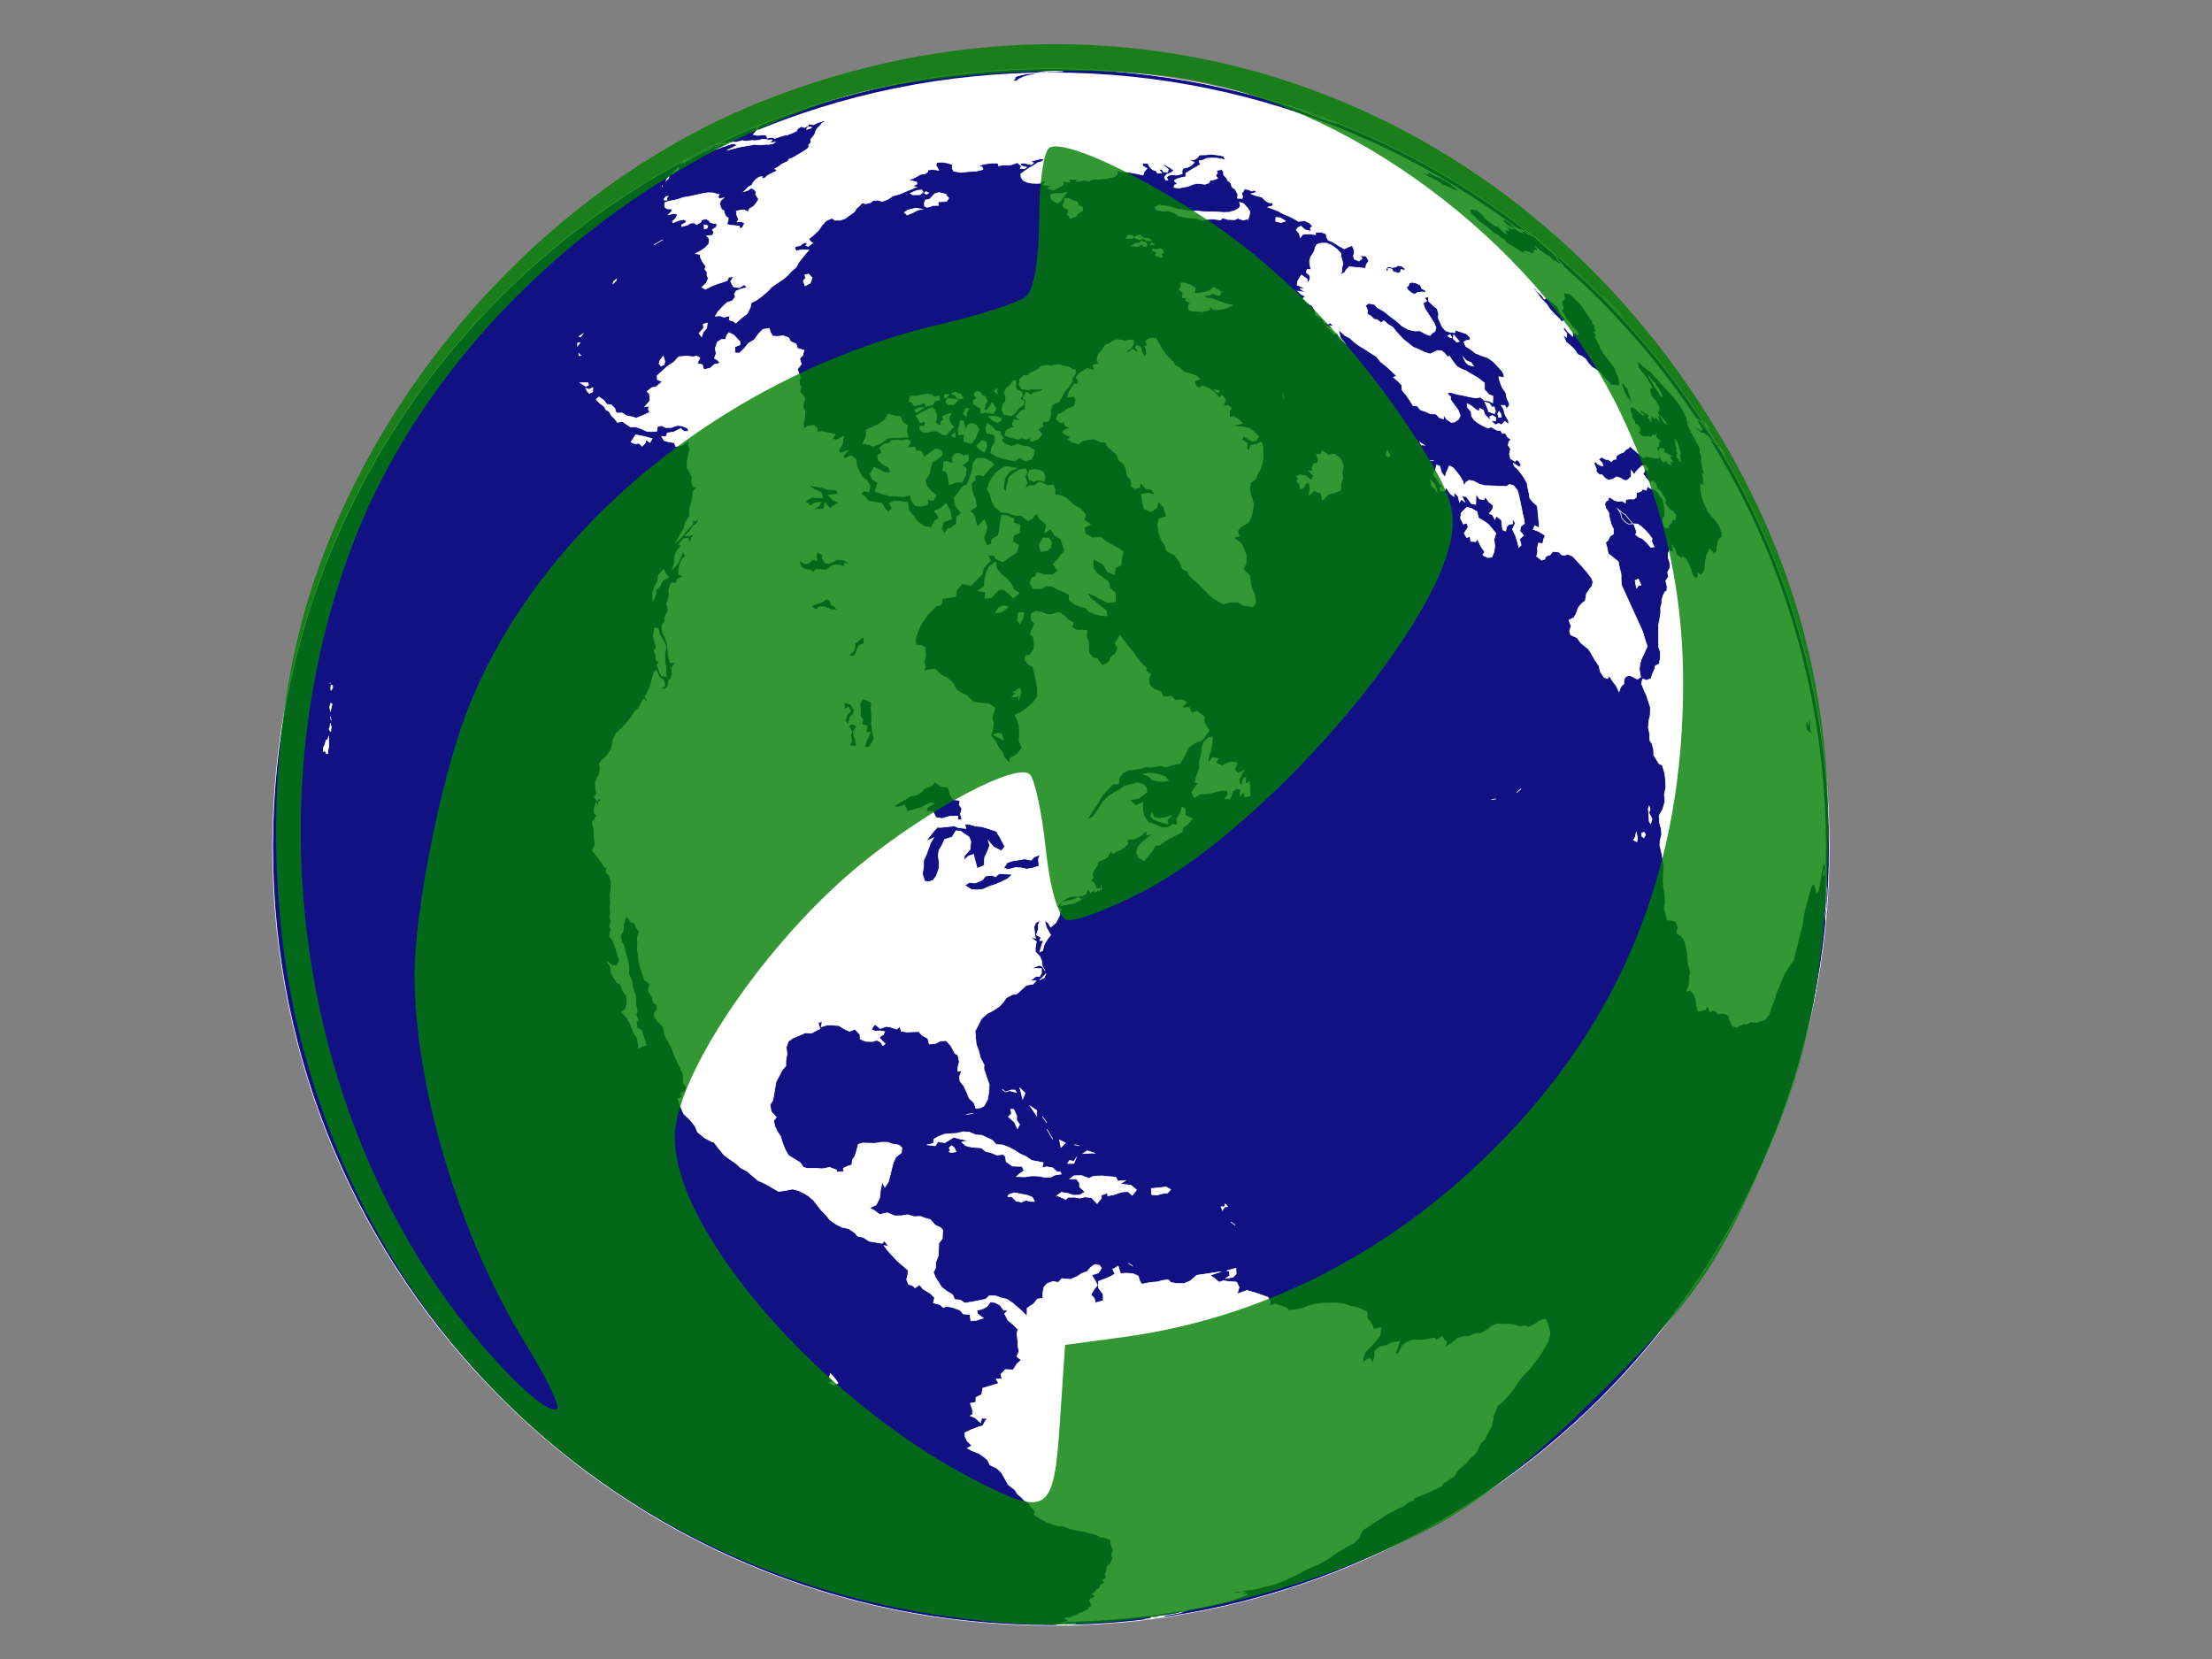
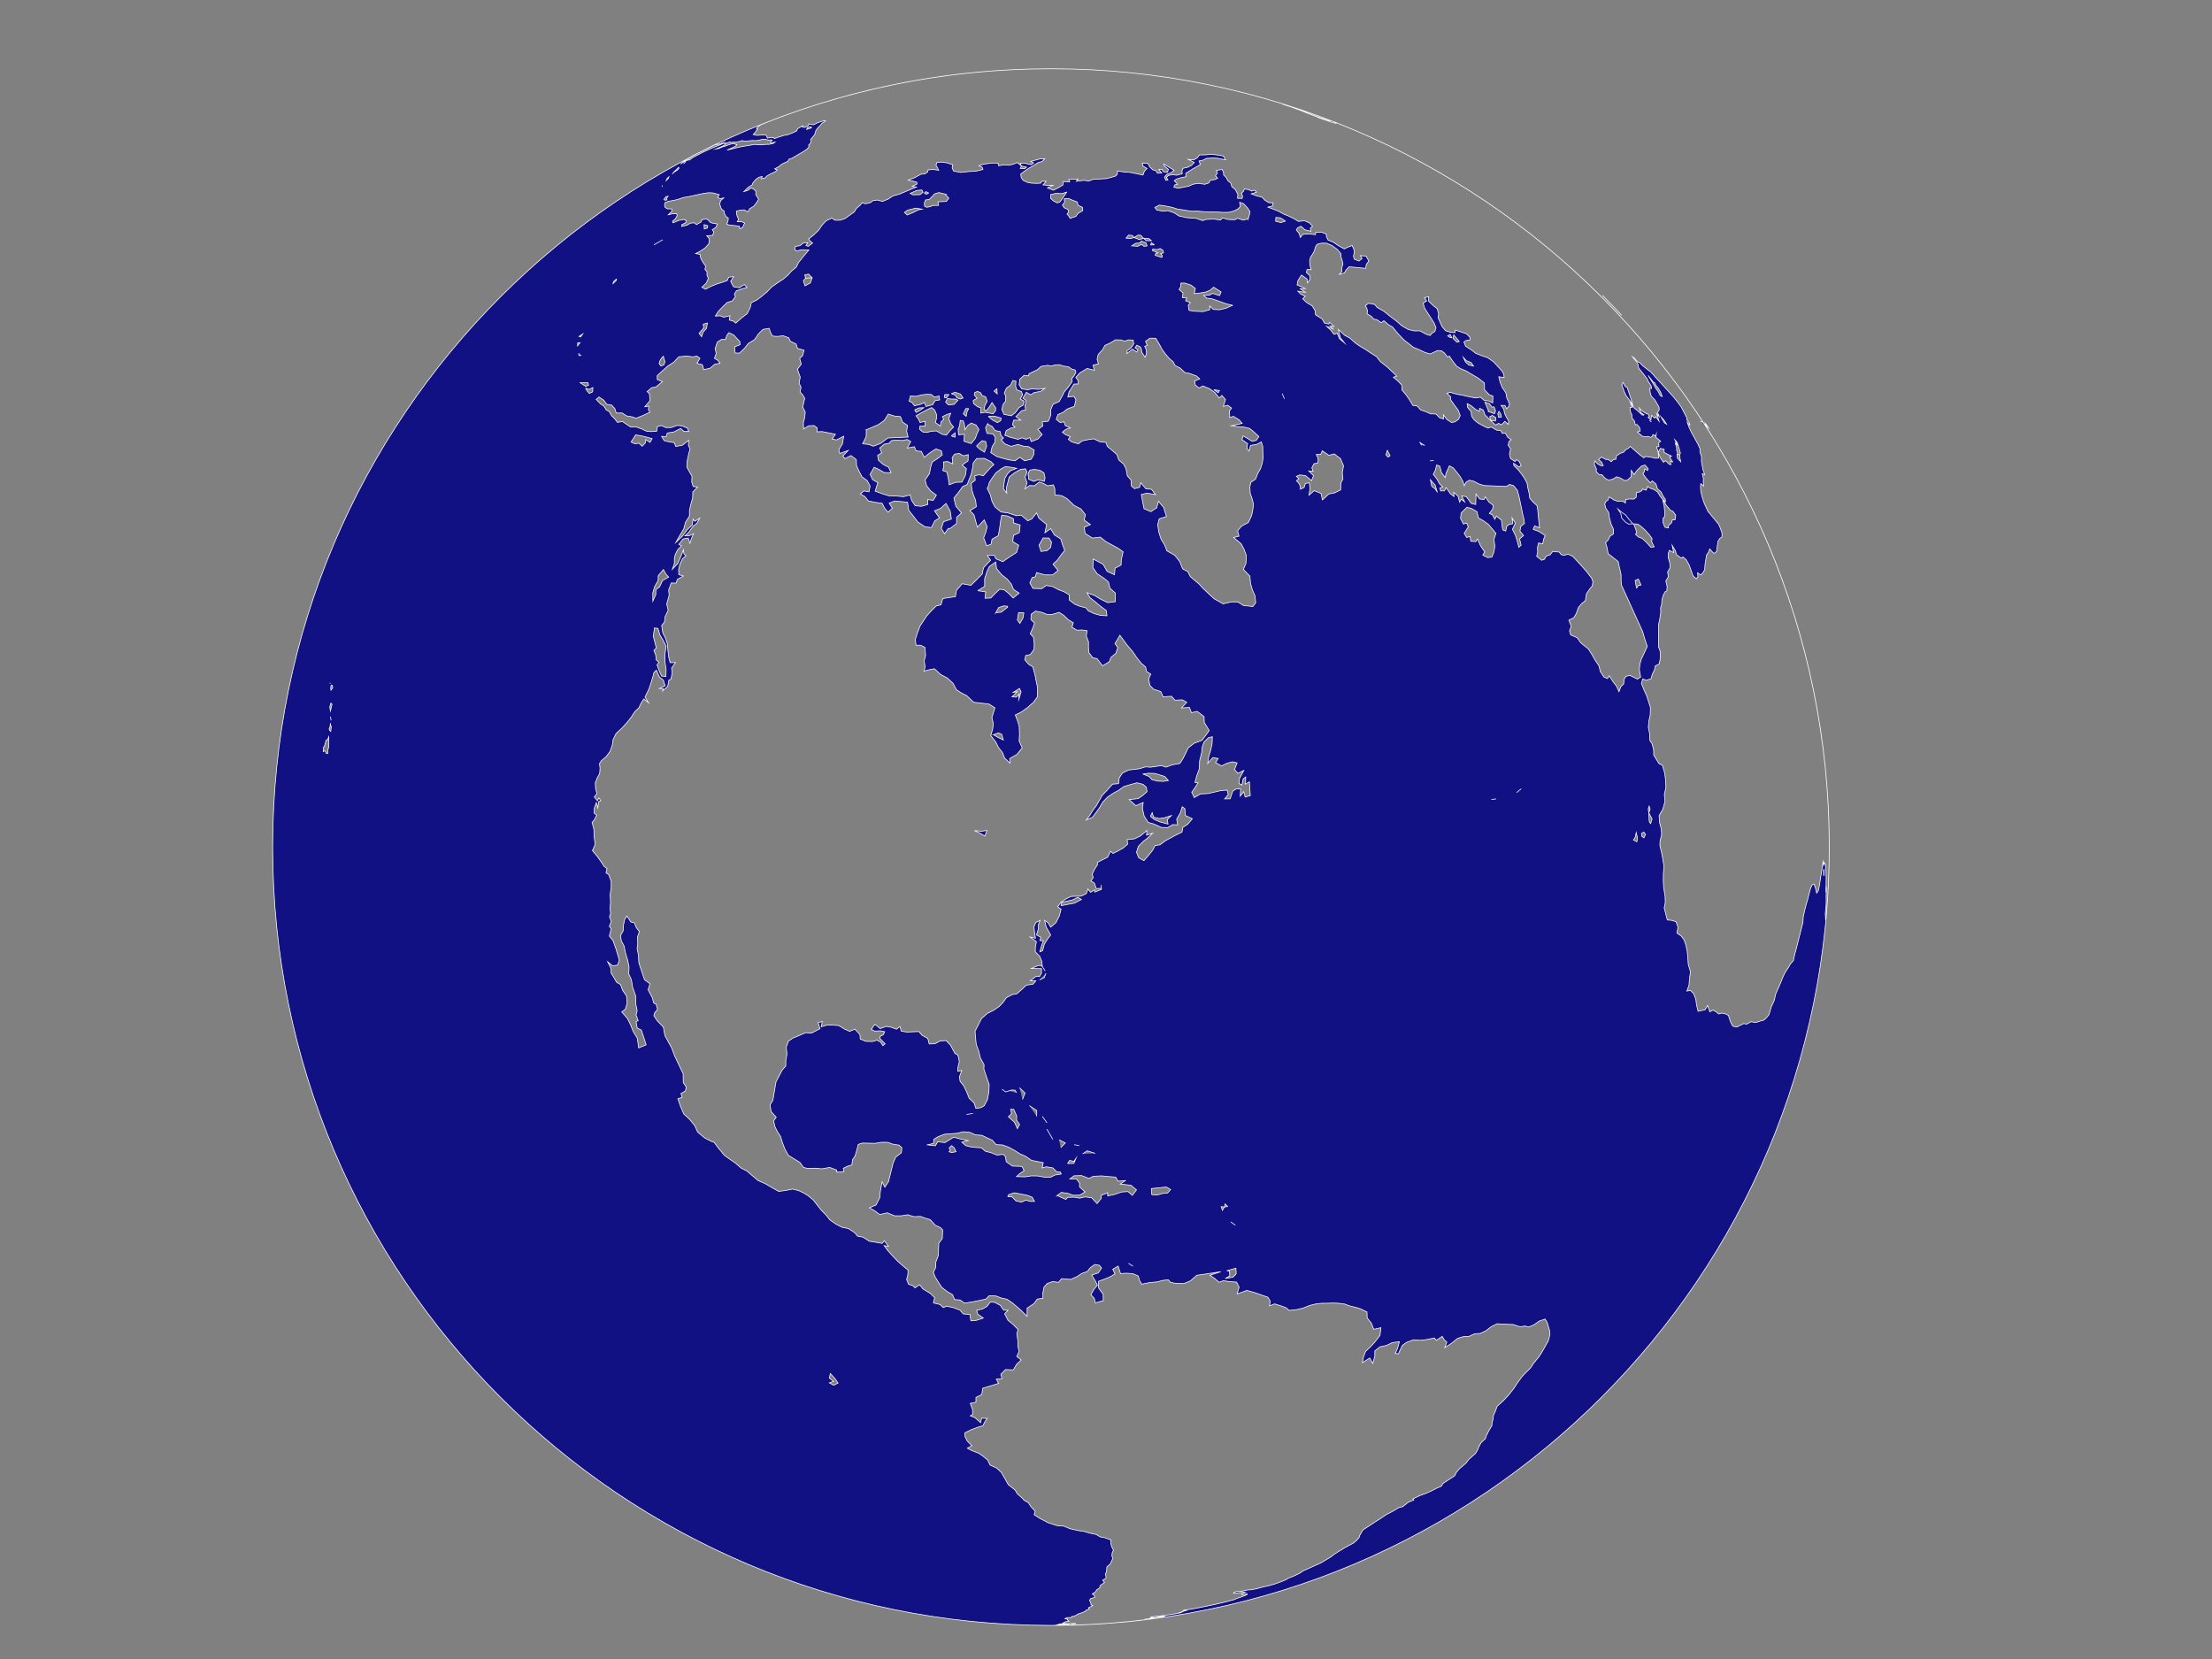
<svg xmlns="http://www.w3.org/2000/svg" xmlns:xlink="http://www.w3.org/1999/xlink" width="640" height="480">
  <rect width="100%" height="100%" fill="#808080" stroke="none" />
  <title>recycleround</title>
  <defs>
    <symbol id="svg_5" width="436.193" viewBox="0 0 436.193 436.19" height="436.19">
      <switch>
        <g>
          <g id="svg_1">
-             <path stroke-miterlimit="10" stroke="#111184" id="svg_4" fill="#FFFFFF" d="m435.658,218.155c0,120.123 -97.377,217.5 -217.503,217.5c-120.124,0 -217.5,-97.377 -217.5,-217.5c0,-120.127 97.376,-217.508 217.5,-217.508c120.126,0 217.503,97.381 217.503,217.508z" />
            <path stroke-width="0.191" stroke-miterlimit="10" stroke="#FFFFFF" id="svg_3" fill="#111184" d="m436.098,218.095c0,120.399 -97.601,218 -218.002,218c-120.398,0 -218,-97.601 -218,-218c0,-120.397 97.602,-218 218,-218c120.401,0 218.002,97.602 218.002,218zm-175.241,-154.501l1.643,-0.098l0.877,-0.484l1.926,0.625l0.447,-1.03l-2.109,-1.336l-1.004,0.877l-1.154,0.478l-1.465,0.264l-1.814,0.178l0.332,-1.422l-1.146,-0.919l-1.826,-0.613l-1.104,0.024l-0.031,0.98l-0.447,0.81l1.084,0.932l-0.146,1.349l1.238,0.11l-0.367,0.742l1.354,0.552l-0.6,0.717l0.207,1.397l0.074,0.05l1.496,0.232l2.385,0.092l1.838,-0.497l0.025,-1.048l0.992,0.944l1.68,0.092l1.797,-0.398l1.895,-0.84l-1.863,-0.46l-1.889,-0.68l-2.01,-0.699l-1.453,-0.184l-0.862,-0.737zm80.366,34.954l1.373,0.221l0.109,-0.95l-0.992,-0.625l-0.736,0.362l0.246,0.992m-0.491,-2.409l1.588,0.576l0.293,-0.772l-0.404,-1.152l-0.619,0.074l-0.68,-1l-1.275,-0.404l0.559,1.336l0.538,1.342zm2.704,1.587l0.82,-0.085l-0.207,-0.932l-0.473,-0.656l-0.338,0.625l0.198,1.048m-8.313,-14.663l1.324,0.312l-0.699,-0.993l-1.348,-0.545l-0.797,-0.895l0.582,1.269l0.938,0.852zm46.981,62.545l0.49,-0.772l0.76,-0.153l-0.742,-1.661l-0.9,0.404l0.392,2.182m52.423,80.573l0.123,-0.453l-0.008,-1.35l-0.141,0.209l0.026,1.594m-212.674,209.775l-0.233,-0.008l0.484,-0.018l-0.883,-0.006l-1.171,0.037l-0.692,0.018m-22.73,-222.505l1.68,0.771l1.263,0.767l0.583,-1.558l-1.557,0.209l-1.969,-0.189m24.213,222.168l-0.503,0.1l-0.012,0.061l-0.466,0.092l1.6,-0.012l0.724,-0.062l-0.454,-0.035l0.975,-0.08l-0.227,-0.055l-1.637,-0.009zm46.141,-96.731l2.121,-0.361l0.869,-0.932l-0.086,-1.564l-2.426,0.67l0.637,0.178l0.066,1.279l-1.181,0.73zm-27.168,-4.23l1.244,0.805m-51.51,-33.104l0.386,0.633l-0.38,0.422l0.766,0.215l1.177,-0.238l-0.472,-1.061l-0.735,-0.639l-0.742,0.668m76.208,16.416l0.361,1.049l0.547,-0.932l0.889,-0.146l-0.668,-0.73l-0.221,0.877l-0.908,-0.118zm2.691,4.285l1.299,0.926m-47.01,-17.28l1.777,-0.037l0.589,-1.441l-0.595,0.883l-1.177,-0.287l-0.594,0.882m-14.277,-19.818l-0.423,-0.736l-1.023,-0.043l-1.612,0.545l-0.999,-0.771m5.724,2.863l0.717,-1.785l-1.569,-1.496m4.818,8.025l0.013,-1.643l-2.048,-1.361m3.629,3.021l1.275,1.791m-0.006,1.778l1.649,2.838m2.219,2.341l1.3,-1.318l-1.766,-0.895m4.229,1.379l1.416,0.281m4.495,2.153l-2.244,-0.717l-1.293,0.852m-32.533,-11.034l1.809,-0.283m18.653,-37.404l1.312,-0.631l0.503,-1.232m4.193,-18.924l1.931,-0.373l1.9,-0.35l1.9,-1.012l-0.969,-0.613l-1.416,0.686l-1.435,0.344l-1.691,0.369l-0.22,0.949m-13.462,-59.713l1.245,-0.227l-1.508,1.447l1.238,0.073l0.76,-0.901l-0.098,1.569l0.656,-2.14l-0.466,-0.956l-1.827,1.135zm-5.443,11.838l1.263,0.748l1.49,0.717l-0.448,-1.582l-0.925,-0.411l-1.38,0.528zm10.157,-74.118l-0.472,1.073l0.202,1.496l1.44,0.594l1.152,-0.454l1.76,0.423l0.208,-1.005l-0.318,-1.386l-1.128,-0.699l-1.496,-0.233l-1.348,0.191m-7.111,-21.633l0.393,1.018l-0.031,1.275l-0.754,0.975l-0.294,1.422l0.57,1.318l2.066,0.411l1.195,-0.969l0.98,-1.361l1.128,-0.644l0.27,-1.171l-1.079,-0.545l0.662,-1.232l-0.312,-0.846l-1.306,-0.484l-0.337,-1.03l0.104,-1.416l-0.871,-0.196l-0.638,1.3l-1.17,0.852l-0.576,1.323zm-2.912,-0.509l0.907,0.785l-0.086,-1.434l-0.821,0.649m-1.581,7.099l1.128,0.987l1.422,0.754l0.913,-0.527l0.123,-0.742l-1.863,-0.546l-1.723,0.074m-6.32,-2.207l-0.681,1.496l0.797,0.687l0.208,-1.183l0.472,-0.962l-0.796,-0.038m-4.039,7.675l1.017,0.368l0.043,-1.232l-1.06,0.864m-0.007,-11.837l1.183,0.454l0.337,0.674l0.969,0.374l0.803,-0.288l-0.717,-1.104l-1.545,-0.515l-1.03,0.405m-1.845,0.233l-0.116,0.81l0.588,0.147l0.674,-0.926l-1.146,-0.031m0.785,1.134l-0.552,0.987l0.791,0.778l1.606,-0.135l1.073,-1.171l-0.717,-0.325l-1.079,0.012l-1.122,-0.146zm-9.214,3.163l0.423,0.723l0.975,-0.502l1.183,-0.828l-1.367,0.062l-1.214,0.545m-70.544,-47.636l-2.47,1.422m-10.482,9.532l-0.846,0.767l-0.123,0.558l0.907,-0.895l0.062,-0.43m-10.538,16.116l0.454,0.165l0.631,-0.846l-1.085,0.681zm-0.331,1.784l-0.043,0.864l0.693,-0.895l-0.65,0.031zm0.282,2.893l0.073,0.699l0.681,-0.068m-0.349,7.669l1.146,0.742l0.447,0.288l0.76,-0.368l-0.178,-0.687l-2.175,0.025zm1.557,1.563l0.454,0.815l0.576,0.619l0.919,-0.46l0.055,-1.189l-1.018,0.502l-0.986,-0.287zm34.07,-18.286l-1.152,0.306l0.123,1.116l-1.299,1.453l0.717,0.95l0.435,-1.293l0.95,-1.048l0.226,-1.484zm-12.339,9.238l-0.864,1.109l-0.331,1.005l0.545,0.687l0.821,-0.331l0.282,-0.883l-0.233,-0.791l-0.22,-0.796zm-7.743,22.074l-1.288,2.023l1.048,0.472l1.177,-0.147l0.901,0.846l0.919,-0.993l0.074,-0.871l1.189,0.803l0.601,-1.061l-1.392,-0.393l-1.312,-0.318l-1.917,-0.361zm181.718,-10.108l-0.631,-1.447m-19.144,-1.078l1.219,0.852l0.344,-0.631l-1.563,-0.221zm138.746,10.972l-0.551,-0.853l-0.326,-0.459l-0.238,-0.276l0.109,0.282l0.312,0.625l-0.404,-0.447l-0.527,-0.619l-0.336,-0.251l-0.111,0.067l-0.373,-0.227m-22.59,-30.214l0.496,0.551l-1.305,-1.397l-1.115,-1.159l-1.422,-1.446l-0.209,-0.246l-0.221,-0.245l-1.055,-1.066m-74.577,-48.164l-0.471,-0.325l-0.117,-0.153l-1.434,-0.355l-0.277,0.006l-1.557,-0.582l-1.305,-0.436l-2.109,-0.784l-1.705,-0.711l-1.365,-0.454l-1.246,-0.54l-1.869,-0.637l-1.582,-0.436l1.178,0.405l1.189,0.362l1.055,0.411l1.275,0.435l1.041,0.423l1.613,0.65l2.004,0.76l1.018,0.454l1.771,0.601l1.482,0.527l1.411,0.379m-179.834,8.836l-0.467,0.212l-0.552,0.441l-1.379,0.772l-0.815,0.595l-0.631,0.497l1.066,-0.687l0.423,-0.135l0.815,-0.404l0.166,0.159l0.821,-0.656l1.196,-0.656l1.539,-0.797l1.784,-0.84l1.116,-0.497l1.416,-0.558l1.416,-0.594l0.497,-0.387l-1.343,0.472l-0.496,0.08l-0.331,0.037l0.343,-0.27l-0.693,0.245l-5.891,2.971zm4.473,-2.522m2.299,-1.281m1.244,-0.491m-10.47,6.173l-0.251,0.282l-0.27,0.306m-1.367,0.908l-0.57,0.576l-0.723,0.705l-0.502,0.644l0.502,-0.527l0.95,-0.57l0.386,-0.478l-0.043,-0.35zm-2.752,2.721l-0.472,0.393l-0.282,0.637l0.601,-0.576l0.153,-0.454zm-1.863,2.416l-0.055,0.392m1.685,2.636l-0.607,0.11l-0.576,0.797l0.3,0.208l0.576,-0.098l-0.128,-0.411l0.435,-0.606zm40.054,-19.469l-1.03,0.203l-0.214,0.545l1.349,-0.429l-0.105,-0.319zm-29.976,27.419l0.055,1.22l0.871,-0.258l0.11,-0.656l-1.036,-0.306zm19.07,-23.716l-1.208,0.019l-0.607,-0.19l-0.895,-0.024l-1.214,0.325l-0.907,0.085l-0.736,-0.061l-1.036,0.116l-0.877,0.049l-0.57,-0.031l-0.227,-0.129l-0.772,0.221l-1.201,0.282l-0.368,-0.098l-0.981,0.147l-0.178,-0.166l-1.612,0.484l0.3,0.123l-0.264,0.294l-1.023,0.502l-1.428,0.595l0.858,-0.166l0.987,-0.435l0.729,-0.184l1.103,-0.435l0.914,-0.264l0.699,-0.019l0.239,0.19l0.404,0.043l-0.202,0.325l-0.975,0.545l-1.576,0.687l1.079,-0.251l1.392,-0.349l1.392,-0.325l1.238,-0.214l1.245,-0.196l1.385,-0.264l0.767,0.104l0.938,0.031l1.245,-0.129l1.091,-0.019l1.061,-0.19l0.595,-0.417l-1.232,0.178l-0.019,-0.276l0.447,-0.513zm11.2,38.607l-0.987,-1.03l-1.061,0.184l0.202,0.956m0,-0.001l-0.613,0.729l0.454,1.416l1.49,-0.803l0.515,-1.453l-1.846,0.111zm32.575,-24.703l-1.422,0.129l-1.851,0.809l0.748,0.411l1.999,-0.043l0.864,-0.674l-0.338,-0.632zm1.938,0.846l-0.834,-0.386l-0.398,0.398l0.54,0.343l0.692,-0.355m-1.889,4.53l-1.771,-0.288l-2.274,0.564l-0.889,0.625l0.766,0.724l1.612,-0.668l1.575,-0.785l0.981,-0.172zm101.808,3.341l-1.473,-0.932l-1.219,-0.098l-0.08,1.066l1.477,0.374l1.295,-0.41m-37.516,5.498l-0.768,-0.601l-1.483,-0.086l-0.778,-0.84l-0.748,-0.049l-1.146,0.687l-0.447,-0.57l-1.066,-0.123l-0.717,0.864l1.379,0.074l0.852,-0.245l1.526,0.582l1.146,-0.38l0.754,0.668l1.496,0.019m-1.244,1.459l-0.338,-0.907l-1.373,-0.466l-0.208,0.533l-1.367,0.117l-1.018,0.699l1.668,0.116l1.103,-0.527l0.644,0.533l0.889,-0.098m2.035,-0.3l-0.828,-0.607l-0.232,0.619l1.06,-0.012m2.133,3.543l0.055,-0.57l-0.441,-0.509l0.797,-0.233l-0.123,-0.674l-0.803,-0.533l-0.857,0.3l-1.25,-0.123l-0.037,0.417l1.525,0.601l-0.631,0.202l-0.154,0.509l1.919,0.613m63.291,55.918l0.59,-0.417l-0.773,-1.478l-0.385,1.22l0.568,0.675m10.299,-3.261l-1.33,-0.833l0.441,0.76m2.348,4.382l1.049,-0.153m1.023,8.962l-0.631,-2.065l-1.324,-1.453l0.387,1.833l1.018,0.778l0.55,0.907m5.481,-42.046l0.656,-0.214l-0.773,-0.926l-0.777,-0.919l-0.166,1.036l1.06,1.023m-1.901,-1.312l0.496,0.055l-0.508,-0.925l-0.676,0.423l0.688,0.447m59.731,34.899l0.602,-0.417l0.986,0.993l0.508,0.128l-0.152,-0.883l0.65,0.11l-0.877,-1.373l0.57,-0.233l-1.201,-0.588l-0.896,-0.472l0,-0.889l-1.012,-0.233l-0.379,0.576l-0.215,0.729l0.57,1.379l0.846,1.173zm4.855,-0.135l-0.24,-1.091l-0.055,-0.907l0.215,-0.368l-0.436,-1.52l-0.479,-1.526l-0.648,-0.705l0.662,1.404l-0.541,-0.478l0.393,1.312l-0.029,0.675l0.453,1.263l-0.332,-0.16l0.105,1.122l0.932,0.979zm-5.713,-18.47l0.527,0.221l-0.369,-1.073l-0.734,-1.256l-0.625,-0.736l-0.412,-0.858l-0.355,-0.092l-1.447,-1.894l0.926,1.471l0.688,1.195l0.576,1.012l0.594,0.815l0.631,1.195zm1.159,7.601l0.582,0.361l-0.662,-1.066l-0.932,-1.03l1.012,1.735m-5.659,-2.2l-0.594,-0.441l0.33,0.649m1.692,1.281l0.582,0.448m-44.828,105.785l1.318,-0.214m5.745,-1.748l1.287,-1.066m31.453,14.337l0.943,0.503l0.178,-1.023l-0.355,-1.569l-0.264,1.275l-0.502,0.814zm2.304,-1.084l0.607,0.49l0.453,-0.944l-0.447,-0.669l-0.656,0.344l0.043,0.779zm2.483,-3.433l0.416,-1.379l-0.924,-1.734l0.379,-0.951l-0.275,-0.913l-0.252,0.784l0.148,1.08l0.115,2.365l0.393,0.748m-369.976,-39.373l0.251,-0.062m0.159,0.571l-0.123,0.833l0.08,0.595l0.484,-0.631l-0.092,-0.693l-0.349,-0.104m-0.073,5.002l-0.318,1.134l0.196,1.116l0.448,-1.875l-0.326,-0.375m-0.141,3.819l0.208,1.048m-0.183,0.779l-0.117,0.975l-0.263,0.656l0.19,0.441l0.27,0.251l0.159,-1.385l-0.196,-0.288l-0.043,-0.65m364.386,-90.375l-0.363,-1.165l-0.441,-1.336l-0.398,-1.159l-0.545,-0.251l-0.57,-1.134l-0.33,0.571l-0.055,0.066l0.447,1.306l0.668,1.618l0.82,1.091l1.117,1.575l-0.35,-1.182zm-2.711,32.967l-0.287,-1.355l-0.785,-1.201l1.287,1.079l0.865,0.552l0.82,1.085l1.209,1.416l-1.203,0.074l-0.863,-0.545l-1.043,-1.105m3.814,4.506l0.84,0.76l1.09,0.417l1.215,1.134l1.17,1.324l0.951,-0.098l-0.705,-1.459l0.121,-0.871l-0.938,-1.275l-0.998,-1.097l-1.031,-0.932l-1.035,-0.742l-1.158,-0.08l0.668,1.741l0.115,0.871l-0.305,0.307m8.244,-1.956l1.018,0.196l0.043,-0.699l0.814,-0.717l0.24,-0.876l0.766,0.006l0.189,-1.275l-0.76,-1.054l-0.754,-0.362l-1.164,-1.404l-0.994,-1.606l0.412,1.778l0.172,1.759l-0.031,1.232l-0.436,0.521l-0.049,1.061l0.534,1.44m-233.724,237.029l-0.288,1.281l1.208,0.92l-1.202,0.41l1.208,0.674l1.238,-0.619l-0.919,-1.305l-1.245,-1.361zm49.659,-49.567l1.189,0.049l1.177,1.195l1.521,0.312l1.202,-0.547l1.226,0.338l1.202,0.02l-0.606,-1.166l-1.478,-0.576l-1.802,-0.35l-1.802,-0.33l-1.526,0.521l-0.303,0.534zm-22.546,-14.492l2.299,0.27l0.668,-1.115l2.023,0.215l1.238,-0.754l1.202,-0.768l1.729,0.484l2.323,0.479l-1.778,0.447l1.116,0.975l1.741,0.424l2.636,0.189l1.128,0.957l1.471,0.367l1.747,0.693l1.771,-0.191l0.588,0.584l0.251,1.477l1.747,1.221l2.673,0.086l0.588,1.195l-1.226,0.826l-0.907,0.834l2.397,0.074l1.796,-0.275l1.79,0.029l1.79,0.326l1.79,0.006l1.183,-0.59l1.79,-0.287l-0.294,-0.588l-0.889,0.012l-1.184,-1.141l-1.783,-0.312l-1.214,0.301l0.331,-1.453l-1.496,-0.295l-1.771,-0.342l-1.759,-1.189l-1.478,-0.633l-1.434,-0.924l-1.741,-0.945l-1.747,-0.637l-1.759,-0.092l-1.152,-1.258l-1.416,-0.648l-1.447,-0.699l-1.741,-0.123l-1.716,-0.736l-1.741,-0.146l-1.765,0.441l-1.759,0.117l-1.753,0.141l-1.796,0.686l-1.202,0.748l-0.08,1.152l-1.778,0.385zm36.4,14.192l2.434,1.098l0.569,-0.59l1.814,-0.035l1.521,0.27l1.515,-0.355l1.814,0.244l1.52,1.631l1.195,-1.477l-0.018,-0.854l1.789,-0.668l0.025,0.846l1.796,-0.373l2.065,-0.711l1.803,-0.129l1.226,1.061l1.171,-1.527l-1.569,-1.305l-2.991,-0.338l1.435,-0.955l-2.072,0.141l-0.649,-1.129l-2.078,-0.152l-1.797,-0.184l-2.396,0.109l-1.171,0.602l-2.09,-0.797l-2.115,0.055l-1.171,0.889l1.79,-0.037l0.913,1.141l0.019,1.135l1.539,1.391l-1.508,0.895l-1.809,0.043l-1.521,-0.545l-1.81,-0.256l-1.188,0.866zm26.475,-0.246l1.52,0.123l1.49,-0.43l1.471,-0.158l0.846,-0.951l-1.225,-0.717l-2.072,0.227l-2.109,0.209l0.079,1.697zm-39.483,-23.907l0.245,1.232l-0.889,0.857l1.698,1.527l0.834,1.809l0.613,-1.154l-0.846,-1.207l0.03,-1.207l-0.827,-1.82l-0.858,-0.037zm37.056,-93.893l1.759,0.717l0.748,0.852l1.508,0.393l1.686,0.086l1.41,-0.233l-1.023,-1.141l-1.307,-0.411l-1.502,-0.423l-1.66,-0.062l-1.619,0.222zm2.083,11.849l0.98,0.827l1.656,0.724l2.293,0.619l-0.197,-1.245l1.129,-1.14l-1.871,0.601l-1.488,0.227l-1.607,-0.386l-0.385,-1.257l-0.51,1.03m-43.301,-57.045l1.514,-0.135l1.771,-1.373l0.037,-0.288l-1.146,-0.104l-1.379,0.484l-0.797,1.416zm6.387,-0.037l-0.337,2.096l0.687,0.957l0.871,-1.49l0.245,-1.478l-1.466,-0.085zm48.489,50.339l0.717,1.49l1.717,-1.018l2.139,-0.111l1.834,-0.417l1.826,-0.435l1.68,-0.098l0.307,1.219l-0.994,1.227l1.533,-0.024l0.742,-2.158l0.906,-0.595l1.293,0.006l-0.104,2.005l0.963,-1.251l0.41,1.508l1.436,-0.405l-0.135,-1.942l-0.123,-1.943l-1.098,0.668l0.068,-1.999l-0.693,0.515l-0.375,1.766l-0.771,-0.46l0.066,-1.324l1.238,-2.33l-1.672,0.791l-0.926,-1.055l0.723,-1.857l-1.33,-0.3l-1.557,0.411l-1.447,0.729l-1.703,-0.913l0.734,-1.159l-1.496,-0.257l-1.439,1.63l0.307,-2.023l0.453,-1.397l0.473,-2.072l0.066,-1.974l-1.115,0.276l-1.27,1.281l-0.447,1.385l-0.189,1.68l-0.533,2.066l-0.086,2.28l-0.773,2.108l-0.453,1.729l0.859,0.128l-0.951,1.484l-0.81,1.135zm-59.928,-56.451l2.219,0.319l-0.184,1.802l1.606,-0.086l1.343,-1.373l1.152,-1.073l1.238,0.129l1.275,1.023l1.269,1.3l1.686,-1.367l-1.575,-1.018l-0.662,-1.569l-1.073,-1.287l-1.698,-1.392l-1.342,-1.63l-0.208,-1.827l-1.79,1.245l-0.668,1.422l-0.662,2.011l0.006,2.152l-1.932,1.219m17.159,-12.763l0.552,1.771l1.716,-0.251l0.987,-0.877l0.245,-1.477l-0.711,-1.159l-1.649,-0.019l-1.14,2.012m-14.437,-15.723l0.785,1.612l0.478,1.833l0.809,1.563l1.747,1.441l1.815,0.227l2.495,0.815l1.33,-0.166l1.821,1.582l1.141,-0.527l1.312,-1.667l0.681,1.472l2.163,1.777l-0.502,2.293l1.618,-1.141l1.048,1.741l1.784,1.122l0.539,1.741l0.564,1.465l-0.95,1.189l-1.085,1.508l-1.251,1.189l1.44,1.76l-1.562,1.232l-2.115,-0.006l-2.36,-0.662l-0.318,1.17l-0.944,0.288l-0.619,1.447l0.864,1.545l2.483,0.067l1.25,-0.883l1.778,0.294l1.661,0.883l1.551,0.576l1.428,0.852l0.08,1.52l1.508,1.128l1.343,0.546l1.783,0.472l0.669,0.858l1.71,0.778l1.686,0.466l1.809,0.11l-0.209,-1.483l-1.477,-1.091l-1.612,-1.343l-1.416,-1.109l-0.858,-1.422l2.06,0.736l1.704,1.036l2.011,0.987l2.133,-0.264l0.013,-2.416l-1.502,-1.336l-0.429,-1.766l-1.263,-1.042l-1.938,-1.306l-0.059,-0.093l-1.106,-1.593l0.074,-2.403l2.801,1.49l1.122,1.986l2.054,0.926l0.172,-1.839l1.68,-0.864l0.061,-1.496l0.509,-2.219l-1.354,-0.962l-1.691,-0.926l-1.778,-0.962l-1.557,-1.257l-2.219,0.251l-2.054,-1.287l-0.215,-1.735l1.71,-0.754l-1.747,-1.263l0.355,-1.496l-1.28,-1.618l-1.907,-0.999l-2.011,-1.913l-1.459,-0.797l-1.894,-0.227l-0.03,-1.698l-0.399,-1.11l-1.624,0.264l-1.214,-0.693l-1.115,-0.368l-1.397,1.055l-1.337,-0.074l-1.263,0.932l0.583,-1.655l-0.57,-1.6l0.54,-1.478l-0.429,-0.871l-1.354,0.147l-1.68,0.932l-1.533,1.238l-0.423,1.649l-0.386,1.392l0.129,1.428l-0.944,-1.263l0.203,-1.416l0.202,-1.379l0.76,-1.324l0.809,-0.846l1.753,-0.699l-1.465,-0.276l-1.649,-0.233l-1.238,0.656l-1.496,1.152l-0.92,1.281l-0.852,1.293l-0.552,1.923zm-3.089,-12.046l0.925,0.877l1.306,0.852l0.625,-1.68l-0.257,-1.269l-1.042,-0.27l-1.557,1.49m3.089,-6.166l-0.552,1.085l0.429,1.557l1.661,0.135l0.65,0.993l-0.141,1.361l-0.76,1.263l-0.38,1.625l1.716,1.104l1.753,0.515l1.625,0.417l1.759,0.233l1.275,-0.957l1.373,0.969l1.833,-0.423l0.717,-1.312l0.122,-1.281l-1.557,-0.932l-1.397,-0.128l-1.563,-0.503l-1.943,0.533l-1.741,-0.68l-1.023,-1.122l0.619,-0.521l-0.748,-0.815l-0.141,-0.968l-1.471,-0.319l-0.772,-1.104l-1.343,-0.725zm9.072,-12.561l-0.221,1.545l0.729,1.177l1.662,0.246l1.293,-0.258l1.71,0.153l1.839,-0.276l-1.231,0.84l-1.876,0.362l-0.858,0.601l-1.25,-0.687l-0.944,1.612l0.876,0.656l-0.3,1.398l0.178,1.232l-1.11,0.245l-1.625,1.637l1.361,1.011l-1.968,0l-0.343,1.288l0.68,0.668l-1.061,0.227l-1.373,0.748l-0.38,1.299l1.446,0.545l2.226,0.583l1.14,-0.423l1.134,0.417l1.048,-0.466l0.38,1.109l1.882,-0.699l1.189,-1.281l-1.183,-1.41l1.379,-1.005l-0.202,-1.097l1.734,-0.215l0.656,-1.594l0,-1.582l0.692,-1.575l1.686,-0.742l0.858,-1.545l0.607,-1.226l1.085,-1.25l1.104,-1.594l-0.136,-0.76l0.718,-0.969l0.466,-0.858l-0.196,-0.649l-0.962,-0.245l-0.896,-0.638l-1.36,-0.208l-1.257,-0.386l-1.263,0.062l-0.914,0.318l-1.072,-0.221l-1.857,0.307l-1.018,0.944l-1.343,0.619l-0.987,0.484l-0.159,0.625l-1.22,-0.196l-1.193,1.097zm-12.646,3.758l-0.135,0.662l0.791,0.932l-1.091,0.631l0.123,0.877l1.146,0.889l0.932,0.331l-0.074,1.435l1.116,-0.227l1.287,0.214l1.03,0.184l0.699,-0.828l0.03,-0.828l-1.011,-1.471l-0.729,1.208l-0.883,1.097l-0.644,-0.374l0.257,-1.122l0.631,-1.171l-0.411,-1.245l-0.999,-0.362l-0.46,-0.809l-0.858,-0.349l-0.747,0.326zm-4.064,7.797l-0.166,1.435l-0.411,1.073l0.11,1.532l1.625,-0.166l-0.11,1.968l2.011,0.65l1.177,-1.44l0.46,-1.331l0.552,-1.158l-0.791,-1.257l-1.336,-0.552l-0.993,0.644l-0.772,1.226l-0.172,-1.397l-0.325,-1.061l-0.859,-0.166zm-13.927,-6.822l-0.392,1.435l0.864,0.435l0.619,0.858l1.594,-0.35l1.226,-0.57l0.417,1.122l1.918,-0.527l0.619,-1.091l1.3,-0.221l-0.172,-1.122l-1.263,0.343l-0.932,-0.748l-1.171,-0.049l-1.416,0.141l-1.674,0.423l-1.537,-0.079zm1.532,5.529l0.729,0.975l0.417,0.914l1.416,-0.312l0,1.336l-1.429,-0.012l-0.123,0.828l0.822,0.785l1.122,0.159l1.397,-0.337l1.374,-0.092l1.612,0.944l1.202,0.227l0.981,-1.226l1.023,-1.048l-0.766,-0.889l-0.588,-1.428l0.539,-1.52l-1.06,0.319l-1.257,0.637l0.362,0.76l-0.76,0.656l-0.184,1.183l-1.397,-0.975l0.337,-1.195l0.013,-0.981l-0.54,-1.299l-0.852,-0.705l-1.281,0.607l-1.655,0.864l-1.454,0.825zm-13.915,3.917l-0.037,1.925l-0.987,1.992l1.766,0.203l1.22,0.49l2.054,-0.778l2.023,-1.514l2.017,-0.123l1.778,-0.055l1.888,-0.098l-0.423,-1.643l0.251,-1.612l-1.379,-0.926l-0.613,-1.539l-1.723,-0.172l-1.667,-0.545l-1.14,1.796l-1.606,1.14l-1.821,0.785l-1.601,0.674zm165.216,292.125l0.883,-1.092l1.852,-1.574l0.846,-1.109l1.838,-1.625l0.627,-1.041l0.355,-0.926l0.582,-1.055l1.195,-1.115l0.336,-0.963l0.65,-1.281l0.834,-1.385l0.066,-0.883l0.295,-1.012l0.049,-0.902l0.516,-1.158l0.594,-1.533l1.662,-1.482l1.459,-1.562l1.531,-1.932l0.975,-1.502l1.203,-1.648l0.846,-0.969l1.611,-1.57l0.908,-1.373l1.391,-1.672l0.889,-1.375l0.914,-1.594l0.9,-1.611l0.453,-1.734l-0.072,-1.072l-0.332,-1.117l-0.336,-1.158l-0.596,-1.012l-1.666,0.559l-1.496,1.066l-1.471,0.607l-0.926,-0.283l-1.459,0.186l-0.975,-0.283l-0.951,-0.33l-1.49,-0.049l-1.494,-0.057l-1.521,-0.104l-1.562,0.766l-1.588,1.195l-1.582,0.748l-1.562,0.098l-1.6,0.725l-1.588,0.072l-1.613,0.504l-1.648,1.342l-1.912,1.207l0.57,-1.508l-0.791,-0.729l-0.502,-0.883l-1.662,1.115l-0.545,-0.668l-2.227,0.459l-1.666,0.191l-1.938,-0.141l-1.961,0.723l-1.16,0.84l-1.152,2.379l-0.846,-0.123l0.596,-1.312l0.562,-1.98l-1.979,0.264l-1.717,0.805l-1.723,0.361l-1.459,1.139l-0.012,1.545l-0.576,1.949l-0.846,-1.488l-2.061,1.299l0.332,-1.631l0.562,-1.514l1.459,-1.379l1.141,-1.256l1.441,-1.84l0.25,-2.158l-2.01,0.436l-0.631,-1.674l-1.195,-1.52l-0.057,-1.648l-1.789,-0.891l-1.184,-0.367l-1.789,-0.43l-1.516,-0.557l-1.789,-0.221l-1.502,-0.055l-1.184,0.055l-1.789,0.006l-1.791,0.195l-1.783,0.455l-1.777,0.705l-1.797,0.434l-2.096,0.221l-0.865,-0.715l-0.08,-0.057l-1.262,-0.467l-1.852,-0.588l-1.471,0.553l0.232,-1.312l-0.674,-1.104l-1.863,-0.656l-1.863,-0.643l-2.158,-0.607l-2.717,0.986l0.541,-1.887l-0.693,-1.43l-2.145,-0.158l-1.559,-0.24l-1.195,0.441l-1.305,-1.109l-1.258,-0.846l3.01,-1.006l-2.121,0.332l-2.451,0.367l-2.133,0.301l-1.783,1.562l-1.828,0.768l-2.15,-0.025l-1.57,-0.318l-0.656,-0.717l-1.52,0.164l-1.551,0.412l-2.152,0.201l-2.188,0.447l-0.619,-0.986l-0.374,-1.299l-1.538,-0.668l-1.864,-0.117l-1.562,0.104l-0.681,-2.096l-1.502,0.895l0.619,1.299l-1.508,0.877l-1.558,0.619l-1.562,0.582l0.03,1.852l1.294,1.754l0.024,1.795l-2.207,0.627l-0.312,-1.287l-0.95,-0.988l0.92,-1.594l0.919,-1.072l-0.649,-1.299l-0.957,-1.545l1.857,-0.619l0.907,-1.35l-0.606,-0.771l-1.269,-0.234l-1.214,0.848l-0.92,1.121l-1.557,0.559l-1.227,0.826l-1.857,0.834l-2.507,-0.221l-0.932,1.055l-1.532,-0.246l-1.569,0.533l-0.938,1.037l-0.307,1.562l0,1.557l-1.581,0.234l-0.944,1.281l-1.888,1.256l-0.012,2.287l-1.576,-1.559l-1.232,-1.078l-1.232,-1.055l-1.569,-1.078l-1.576,-0.35l-1.526,-0.57l-1.875,-0.098l-0.95,0.969l-1.882,0.404l-1.882,0.367l-2.219,0.35l-1.22,-0.863l-1.569,-0.135l-0.564,-1.355l-1.545,-0.92l-1.533,-1.184l-0.882,-1.402l-0.883,-1.387l-0.546,-1.391l0.638,-1.264l0.062,-1.594l0.692,-1.795l0.067,-1.613l0.074,-1.881l0.975,-1.27l0.098,-2.465l-0.595,-0.625l-1.465,-0.686l-0.065,-0.059l-1.388,-1.498l-1.508,-0.449l-1.171,-0.441l-1.82,0.068l-1.784,-0.539l-1.833,0.307l-1.809,0l-2.047,-0.846l-2.164,0.484l-1.404,-1.074l-1.453,-0.82l1.857,-0.785l1.061,-2.084l0.128,-1.674l0.503,-2.752l0.772,1.525l1.018,-1.545l0.472,-1.918l0.417,-1.66l0.417,-1.668l0.735,-1.631l1.582,-1.227l0.117,-1.422l-0.821,-0.717l-1.729,-0.27l-1.428,-0.51l-1.747,-0.012l-1.784,0.295l-1.747,-0.037l-1.741,-0.043l-1.195,0.367l-0.515,1.938l-0.423,1.385l-0.705,1.012l-0.141,1.428l-1.201,0.35l-1.232,0.613l0.196,0.902l-2.066,0.115l0.055,-0.539l-2.004,-0.748l-2.084,0.393l-2.029,-0.16l-2.078,0.049l-1.128,-0.281l-0.993,-1.391l-1.625,-1.006l-1.618,-0.986l-0.956,-1.729l-0.644,-1.65l-0.594,-1.924l-0.932,-1.43l-0.656,-1.359l-0.343,-1.594l0.736,-0.969l-1.453,-1.643l-0.276,-1.877l0.785,-1.25l0.288,-1.723l0.294,-1.734l0.3,-1.734l0.852,-1.582l0.815,-1.6l1.061,-1.238l0.012,-1.551l0.319,-1.76l-0.208,-1.926l0.619,-1.686l1.25,-0.877l1.778,-0.729l1.784,-0.785l1.618,0.135l1.189,-0.625l1.22,-0.625l-0.509,-1.703l1.128,-0.314l-0.257,1.473l1.716,-0.51l1.361,0.037l1.87,0.141l1.478,0.938l1.532,0.676l1.465,-0.613l1.41,1.525l0.08,1.244l1.557,0.65l1.9,0.043l1.171,-0.373l1.023,0.484l0.693,1.053l0.625,-0.52l-1.458,-1.484l0.08,-0.619l0.876,-0.436l0.374,-0.863l-1.343,-0.246l-1.374,0.111l-1.042,-0.502l0.031,-0.062l1.005,-1.373l1.465,1.207l1.71,-0.619l1.336,0.232l1.563,0.564l0.907,-0.777l0.398,1.33l1.606,0.25l1.643,-0.086l1.637,-0.061l0.975,1.066l1.557,0.84l0.411,1.57l1.655,-0.086l1.416,-0.762l1.649,-0.104l1.275,1.355l1.226,2.268l0.797,0.404l0.404,1.877l-0.361,1.471l-0.086,1.232l1.128,-0.221l-0.65,1.758l0.19,1.258l1.036,1.293l0.76,1.588l0.748,1.869l1.373,1.301l0.509,1.545l1.422,-0.215l0.883,-0.516l0.932,-1.74l0.392,-2.104l0.092,-2.096l-0.754,-2.158l-0.736,-2.201l0.055,-1.201l-1.036,-1.906l-0.436,-1.869l-0.717,-1.895l-0.19,-1.863l-0.147,-1.863l0.919,-1.785l0.907,-1.783l1.692,-1.447l1.649,-0.82l1.649,-1.135l1.104,-1.176l0.84,-1.227l1.612,-0.865l1.336,-0.244l1.355,-1.189l1.318,-1.232l1.851,-0.258l0.797,-0.926l-1.557,-0.029l1.575,-1.209l1.023,0.014l0.54,-0.934l0.006,-1.273l-1.293,-0.02l-1.545,-0.029l1.306,-0.576l1.018,-0.326l0.766,0.35l0.767,1.244l-0.767,-1.244l-0.227,-1.588l-0.509,-1.25l-1.263,-1.299l0.019,-1.246l0.294,-1.58l-1.747,-1.287l1.489,0.336l-0.214,-1.256l-0.209,-1.895l0.497,-1.244l1.244,-0.625l-0.521,1.244l-0.013,1.287l-0.496,1.545l1.213,0.662l-0.245,0.946l0.993,0.006l-0.49,1.244l-0.533,1.883l0.76,-0.295l0.527,-1.881l0.999,-1.582l0.748,-0.943l-1.244,-2.201l-0.46,-1.9l0.969,0.65l0.735,1.25l1.478,-1.256l0.95,-1.9l0.471,-1.82l0.006,-0.086l-0.962,-0.633l0.938,-1.262l1.429,-0.975l1.422,-0.682l1.428,-0.037l1.429,-0.049l1.404,-0.705l0.435,-1.273l0.748,0.918l1.141,-0.705l0.03,0.645l1.869,-0.754l-0.073,-1.256l0.056,0.949l-1.416,0.086l-0.564,-1.57l-0.956,-0.562l0.649,-0.98l-0.27,-0.945l0.632,-1.324l0.84,-1.311l-0.037,-0.645l1.336,-0.693l1.539,-0.754l0.809,-1.666l0.724,0.594l1.521,-0.777l1.293,-0.725l1.251,-1.078l-0.129,-1.287l1.992,-0.209l1.71,-0.809l1.814,-1.527l-0.073,1.318l1.717,-0.57l-1.601,1.514l-1.011,0.736l-1.429,1.471l-0.503,1.631l0.632,1.539l1.465,0.791l1.214,-1.416l1.189,-1.459l0.723,-1.361l1.33,-0.184l1.643,-1.201l2.488,-1.355l2.066,-1.006l0.227,-1.317l1.387,-0.907l1.281,-1.52l-1.938,-0.914l-0.148,-1.912l-0.746,-0.521l-0.547,1.723l-1.012,1.76l0.27,1.574l-1.342,-0.085l-1.41,0.846l-1.789,-0.036l-2.127,-0.969l-1.588,-0.441l-1.123,-1.777l-0.49,-2.164l0.227,-1.644l-2.047,0.901l-1.888,-1.704l2.513,-0.282l1.171,-0.797l1.312,-1.134l-0.171,-1.245l-0.944,-0.833l-1.729,-0.429l-1.809,0.515l-1.809,0.539l-1.562,1.11l-1.386,0.735l-1.594,1.085l-1.361,1.397l-0.956,1.63l-0.969,1.355l-1.005,1.318l-1.704,0.734l1.018,-1.342l0.778,-1.306l0.999,-1.312l0.748,-1.35l0.944,-1.624l1.349,-1.397l1.521,-1.692l1.654,-0.147l0.228,-1.625l0.882,-1.349l1.735,-0.84l1.397,-0.159l1.606,-0.196l1.753,-0.54l1.37,0.113l0.059,-0.009l1.404,-0.208l1.574,-0.245l1.301,0.441l1.717,-0.644l2.176,-0.398l0.912,-1.459l0.719,-1.416l0.662,-1.453l1.703,-1.336l2.189,-0.803l1.164,-1.563l0.863,-1.183l-1.385,-2.274l-0.049,-1.63l-1.938,-1.477l-1.605,0.374l-0.559,-1.465l-2.213,0.141l1.459,-1.594l-1.281,-0.687l-2.01,0.117l-0.98,-1.109l-2.33,0.147l-0.693,-1.483l-1.912,-0.613l-1.109,-1.066l-0.367,-1.833l0.605,-1.354l-1.188,-0.748l-0.252,-1.244l-1.226,-1.042l-1.324,-1.68l-1.152,-1.704l-1.435,-1.661l-1.251,-1.692l-0.833,-1.122l-0.742,1.324l-0.64,1.002l0.81,1.128l-0.576,1.637l-1.336,1.079l-0.491,1.281l-1.875,1.109l-1.551,-2.023l-1.165,-0.208l-1.116,-1.477l-0.104,-1.214l-0.007,-1.845l-0.601,-1.508l0.185,-1.557l-1.404,-0.202l-1.386,0.074l-1.428,-0.853l0.393,-1.226l-1.398,-0.858l-1.244,-1.202l-1.354,-0.882l-2.048,0.637l-1.188,0l-1.612,-0.637l-1.754,-0.337l-1.207,0.871l-0.074,1.532l1.005,0.944l-0.521,1.483l-0.68,1.514l0.895,0.95l0.227,1.845l-0.055,1.544l-1.036,1.483l-1.299,0.282l-0.245,1.208l1.103,1.269l1.134,0.674l0.589,2.17l0.301,1.569l0.459,2.176l-0.067,2.501l-1.115,1.544l-1.68,1.483l-1.698,1.202l-1.704,0.858l0.631,1.575l0.472,1.606l0.08,2.195l-0.098,1.882l0.853,1.931l-1.453,1.827l-2.041,1.177l0.104,1.257l-1.508,-1.349l-0.656,-1.637l-1.06,-1.331l-0.834,-1.661l-1.354,-1.71l0.552,-1.845l0.159,-1.533l-0.366,-1.568l-0.027,-0.057l0.846,-2.758l-1.692,-1.097l-2.146,-0.227l-2.146,-0.257l-1.882,-1.833l-1.643,-0.84l-1.287,-0.84l-0.901,-1.741l-1.63,-1.533l-1.882,-0.987l-1.716,-1.594l-1.637,0.307l-1.3,0.331l0.312,-1.195l-0.257,-1.667l0.398,-1.478l-0.19,-2.298l-1.177,-0.583l-1.336,-0.024l-0.166,-1.612l0.552,-1.778l0.803,-2.054l0.895,-1.342l0.901,-1.373l1.41,-1.557l1.3,-1.281l1.306,-0.306l0.509,-1.759l1.704,-0.27l1.833,-0.257l0.313,-1.796l1.612,-1.833l2.427,0.441l1.6,-1.569l1.557,-1.582l0.362,-1.759l1.992,-2.133l-0.895,-1.318l1.913,-0.019l0.472,0.956l1.918,0.803l1.839,-1.281l2.041,-1.312l0.588,-2.011l-1.686,-1.024l0.227,-1.741l1.618,-0.742l0.245,-2.152l-1.845,-0.613l-0.061,-1.195l-1.649,-0.736l-1.612,-0.196l-0.331,1.71l-0.264,2.011l-0.374,1.999l-1.741,0.975l-0.288,1.416l-1.202,0.435l-0.858,-2.219l0.637,-1.68l0.337,-1.441l-0.809,-1.913l-1.919,2.042l-0.527,-1.888l-0.441,-1.594l-1.128,-1.134l1.803,-1.116l-0.208,-1.821l-0.546,-1.287l-0.497,-1.606l-0.178,-1.821l1.128,-0.895l-0.159,-1.202l1.189,-0.312l1.25,0.276l1.067,-1.232l1.104,-1.195l0.76,-0.711l-0.827,-0.815l-1.833,-0.919l-2.176,0.055l-0.944,1.226l-0.184,1.398l-0.368,1.673l-0.521,1.354l-0.619,1.619l-1.25,0.57l-1.165,1.588l-1.312,1.63l0.54,2.287l1.587,1.894l-1.349,1.189l-0.049,1.808l-1.821,1.367l-0.466,-0.049l-1.042,1.489l-0.938,-1.447l0.605,-1.818l0.014,-0.076l2.213,-0.748l-0.325,-2.213l-1.177,-2.17l-1.508,1.386l-1.716,0.68l1.392,1.999l-1.324,0.821l-0.932,1.882l-1.784,-0.233l-2.017,-1.336l-1.134,-1.489l-1.417,-1.784l-0.331,-2.268l-1.747,-0.166l-1.876,-0.178l-1.526,0.607l0.901,1.416l-1.22,1.122l-0.968,-1.14l-0.674,-1.348l-1.895,-0.27l-1.974,-0.398l-0.962,-1.22l-1.288,-0.754l1.048,-0.828l1.386,0.257l0.306,-1.6l-0.821,-1.557l-1.453,-1.055l-0.785,-1.489l-0.736,-1.631l-0.074,-1.698l-1.496,-1.134l-1.667,0.852l-0.594,-0.723l1.496,-1.557l-2.36,0.833l-0.27,-1.018l0.993,-1.618l0.374,-2.182l-2.047,1.042l-1.202,-0.276l0.919,-1.312l-1.784,-0.374l-1.943,-0.38l-1.404,0.062l0.024,-1.128l-0.913,-0.638l-1.521,0.104l-1.361,0.846l-0.085,-1.673l0.392,-1.526l0.147,-1.533l-0.705,-1.354l0.251,-1.122l0.319,-1.324l-0.558,-1l-0.76,-0.785l0.276,-1.33l-0.533,-1.152l0.307,-1.71l-0.417,-1.171l-0.362,-1.023l1.085,-1.441l-0.459,-1.581l0.809,-0.779l0.411,-1.539l-1.857,-0.515l-0.35,-1.202l-1.637,-0.797l-0.423,-0.95l-1.539,-0.57l-1.692,0.178l-1.342,-0.099l-0.595,-1.122l-0.307,-1.048l-1.771,0.301l-1.25,1.263l-1.085,1.587l-1.741,1.061l-1.14,1.44l-1.373,1.288l-1.22,-0.037l-0.086,-1.729l1.465,-0.564l-0.019,-0.901l-0.871,-0.895l-0.828,-0.919l-1.397,-0.681l-0.595,0.803l-0.355,1.128l-1.128,-0.031l-1.152,0.748l-0.607,1.82l0.3,1.355l-0.502,1.354l0.919,0.552l0.608,0.771l0.036,0.075l-1.434,0.251l-1.379,1.146l-1.735,0.386l-0.398,-1.392l-1.483,-0.362l0.809,-1.44l-0.864,-0.601l-1.122,0.214l-1.686,-0.214l-2.237,0.196l-1.416,1.502l-1.667,1.085l-1.649,1.465l-1.336,1.244l0.049,1.128l1.416,0.527l-1.857,1.532l-1.11,0.153l-1.33,1.11l0.631,0.545l0.227,1.968l-1.49,1.741l1.122,-0.202l-0.104,1.066l0.404,0.668l-1.888,0.883l-1.931,0.778l-1.22,-0.38l-1.483,-0.258l-1.232,-0.797l-1.68,-0.018l-0.392,-1.257l-0.895,-0.962l-1.367,-0.221l-0.839,-1.14l-1.331,-0.895l-0.779,0.672l1.091,1.146l1.085,0.772l0.606,0.999l0.858,0.472l0.638,1.128l0.956,0.962l0.711,0.957l1.404,-0.245l0.981,0.668l1.324,0.871l1.483,-0.031l1.606,0.564l1.41,0.668l1.238,0.085l1.539,-0.092l0.221,-1.318l1.189,-0.276l1.091,0.545l1.557,0.006l1.716,-0.595l1.349,0.117l1.508,0.649l0.35,0.938l-1.3,0l-0.962,-0.84l-1.906,0.975l-1.827,0.288l-0.319,0.987l-1.275,-0.037l0.711,1.183l1.41,0.355l1.416,0.208l0.436,1.073l1.851,-0.355l1.759,-1.361l-0.086,1.379l0.472,1.036l-0.386,1.355l-0.404,1.949l-0.104,1.796l0.693,1.257l0.729,1.245l-0.055,1.71l0.417,1.214l1.22,0.123l-1.343,1.392l-0.037,1.625l-0.558,1.949l-0.344,1.649l-0.006,1.557l-1.097,1.68l-0.509,1.918l-1.048,1.716l-1.152,2.054l1.814,-1.729l1.373,-1.845l1.392,-1.293l0.264,-1.673l0.49,0.619l1.354,-0.864l-0.806,1.416l-0.046,0.062l-0.999,0.754l-1.134,1.606l-1.159,1.098l1.214,-0.031l1.177,-0.552l-0.552,1.275l-0.441,1.398l-0.466,-1.459l-1.44,0.239l-1.189,1.521l0.76,0.429l-1.104,1.091l-0.637,1.232l-0.282,1.116l0.012,1.434l-0.576,1.673l1.521,-1.594l0.95,-2.219l0.644,-1.667l0.11,1.091l0.576,0.631l-0.962,0.797l-0.717,1.569l-0.362,1.453l0.067,1.44l1.269,0.38l-1.704,0.968l-0.319,1.03l-1.373,-0.055l-0.729,1.968l0.135,1.478l-0.687,2.464l0.423,1.716l-0.858,1.796l-0.19,1.533l-0.779,0.975l0.3,2.017l0.754,1.483l0.577,1.753l0.135,1.802l0.208,1.796l0.386,1.533l1.496,-0.019l-1.079,1.557l0.166,1.336l-0.331,1.747l-0.607,0.294l-0.312,1.759l-1.471,1.25l0.215,-0.644l-1.079,-0.031l1.6,-0.76l-0.484,-1.576l-1.109,-0.883l-0.853,-1.918l-0.674,0.662l-0.258,1.011l-0.484,1.649l-0.637,1.907l-0.558,1.14l-0.57,1.183l0.981,1.551l-1.312,-1.048l-0.705,1.067l-0.68,1.422l-1.159,1.079l-1.012,1.582l-1.146,1.465l-1.459,1.582l-1.618,1.496l-0.834,1.704l-0.184,1.428l-0.638,1.851l-1.104,1.471l-1.41,1.208l-0.466,0.797l0.159,1.312l-0.123,1.447l-0.619,1.091l-0.588,1.447l0.067,1.625l0.374,1.453l-0.736,0.944l0.871,1.042l0.429,-0.81l0.515,0.803l-0.601,0.271l-0.208,1.759l-0.429,-1.471l-0.558,1.49l-0.043,1.465l0.705,0.539l-0.699,1.367l-0.601,0.674l0.515,1.869l0.055,1.913l0.288,2.428l-0.714,1.577l-0.058,0.066l1.41,1.709l1.048,1.465l0.876,1.344l0.754,0.502l-0.27,1.238l0.76,0.51l0.693,1.863l0,1.783l-0.289,1.932l0.11,2.176l-0.147,1.668l0.172,1.482l-0.325,0.84l0.491,1.336l-0.534,1.41l0.521,0.65l-0.515,2.064l1.048,1.332l0.772,2.162l0.49,1.625l0.478,1.6l-0.478,1.416l-1.379,0.203l-1.41,-1.146l0.925,1.863l0.074,1.367l0.681,1.066l0.846,1.471l1.091,0.613l0.57,1.613l1.097,1.574l0.178,2.049l-0.497,1.68l-1.018,0.766l1.587,1.809l0.858,1.723l0.803,2.01l1.122,1.82l0.368,2.717l2.097,-0.859l-0.589,-1.869l-0.754,-2.273l-1.158,-0.584l-0.319,-1.764l0.601,-0.314l-0.607,-1.611l0.319,-1.115l-0.429,-2.158l0.037,-1.932l-0.853,-2.408l-0.361,-2.164l-0.767,-1.723l0.098,-1.938l-0.398,-1.906l-0.619,-2.035l-0.368,-1.869l-0.778,-1.465l-0.227,-1.514l0.729,-1.252l0.098,-1.666l0.331,-1.539l0.619,-1l1.134,1.693l0.963,0.221l0.527,1.322l0.876,1.141l-0.509,1.43l0.055,2.059l-0.178,1.238l0.38,1.895l0.098,2.053l0.785,2.41l0.815,2.402l1.521,1.098l-0.515,1.703l1.183,2.232l0.374,1.465l0.699,0.344l0.38,1.496l-0.797,0.889l-0.233,0.846l0.962,1.422l1.692,1.752l0.448,2.41l0.932,1.711l0.926,1.66l0.84,2.244l0.723,1.539l0.932,1.961l0.754,1.533l0.025,2.477l0.833,1.256l-0.233,1.109l-1.244,0.717l0.349,1.055l-1.214,0.398l0.717,2.098l0.922,2.123l0.028,0.059l1.692,1.568l1.379,1.717l0.803,1.791l1.992,1.637l1.821,0.949l0.809,0.289l1.183,1.574l1.68,2.047l1.557,1.117l1.569,1.078l1.539,1.361l1.625,0.828l1.563,1.336l1.576,1.33l1.931,0.846l1.937,1.127l1.913,1.08l2.078,-0.283l1.809,-0.373l1.722,0.441l1.416,0.662l1.398,0.883l1.342,1.158l0.791,1.023l1.343,1.711l1.379,1.41l1.066,1.354l1.698,1.189l1.734,0.883l1.778,0.355l1.729,1.152l0.834,0.975l1.508,0.283l1.747,1.121l1.478,0.252l2.133,0.355l0.625,-0.717l1.152,1.551l-1.232,-0.197l1.152,1.539l1.146,1.238l1.465,1.562l1.447,1.264l1.496,1.256l-0.055,1.318l-0.349,1.281l0.533,1.355l1.244,0.441l0.576,0.576l1.293,-0.871l0.889,1.141l2.115,1.299l1.195,1.152l-0.343,1.502l1.857,0.441l0.914,0.857l0.95,-0.398l1.864,0.418l1.857,0.68l0.919,1.08l1.876,0.146l0.27,1.771l1.582,-0.129l1.894,-0.631l-1.563,-1.104l-0.282,-1.055l1.582,-0.381l1.251,-0.691l0.962,-1.238l1.238,0.066l1.563,0.846l0.926,1.33l1.244,0.051l-0.956,0.967l0.925,1.797l1.576,1.324l1.238,1.299l-0.307,1.209l0.288,1.986l-0.006,1.465l0.337,1.465l-0.65,1.422l1.25,0.986l-1.263,1.158l-0.956,1.613l-2.201,-0.086l-1.3,1.348l0.343,1.184l-1.6,0.148l0.644,1.195l-1.9,0.588l-2.544,0.754l-0.267,1.686l-0.04,0.109l-1.594,0.785l0,1.33l-1.588,0.338l0.65,1.814l0.006,1.299l-0.644,0.369l1.293,0.527l1.563,1.385l0.331,-1.258l1.557,0.094l-0.607,0.809l-0.631,1.238l-1.25,0.35l-1.882,0.697l-1.875,0.908l0.012,1.043l0.619,1.268l1.306,1.312l-1.269,0.699l1.288,0.691l1.9,0.73l1.257,0.857l1.257,1.061l0.662,1.379l1.894,0.877l1.263,1.195l0.656,1.152l0.656,1.135l0.619,1.121l1.894,1.49l0.65,1.084l1.244,1.086l0.644,0.723l1.238,0.705l0.644,1.031l1.238,1.359l-0.288,0.975l1.558,0.994l1.22,0.637l1.214,0.631l2.458,0.785l1.833,0.129l1.82,0.748l2.434,0.545l1.201,0.129l1.803,0.533l1.802,0.375l1.171,0.686l1.214,0.215l1.771,0.631l-0.049,0.854l0.227,0.949l0.533,1.055l-0.374,0.822l-0.062,0.783l0.264,0.748l-0.38,0.773l-0.337,0.754l-0.938,0.777l-0.062,0.705l-0.056,0.693l-0.343,0.691l0.214,0.645l-0.049,0.545l-0.9,0.467l0.509,0.686l-1.238,0.865l-0.062,0.582l-0.907,0.607l-0.325,0.564l-0.889,0.568l0.521,0.326l0.184,0.662l-1.116,0.293l-0.349,0.492l0.227,0.52l0.196,0.436l-0.043,0.289l0.509,0.25l-1.171,0.59l0.221,0.373l-0.828,0.275l-0.343,0.369l-0.84,0.367l-1.073,0.355l-0.576,0.324l-0.533,0.301l-0.778,0.117l-0.037,0.27l-1.274,0.023l-0.546,0.301l0.724,0.184l-0.024,0.178l0.238,0.172l0.196,0.184l-1.263,0.197l-0.03,0.184l-0.248,0.043l-0.237,0.08l0.002,0.076l0.206,0.027l0.466,0.068l1.153,-0.006l0.515,-0.086l1.403,0l-0.741,0.092l0.687,0.012l-0.718,0.049l-0.067,0.104l-0.735,0.068l0.436,0.023l-0.969,0.051l0.441,0l-1.165,0.035l1.808,0.094l2.5,-0.094l2.406,-0.125l2.062,-0.094l1.906,-0.125l1.812,-0.156l2.125,-0.156l1.688,-0.125l2.344,-0.25l1.281,-0.125l1.312,-0.156l0.906,-0.125l0.149,-0.143l0.228,-0.037l-0.067,-0.012l0.833,-0.123l1.986,-0.289l-1.76,0.209l1.533,-0.238l0.748,-0.057l1.373,-0.189l0.373,-0.086l-0.221,-0.037l-2.195,0.338l-1.273,0.123l0.25,-0.143l-0.264,-0.078l1.074,-0.197l1.305,-0.104l1.33,-0.146l2.33,-0.338l2.016,-0.367l0.412,-0.143l-0.344,-0.012l0.98,-0.301l0.662,-0.207l-0.766,0.012l0.447,-0.221l0.594,-0.006l2.158,-0.361l2.201,-0.418l1.49,-0.312l1.967,-0.404l1.998,-0.467l1.539,-0.385l1.857,-0.496l0.76,-0.332l1.502,-0.516l1.312,-0.52l0.121,-0.264l-1.17,0.227l-0.447,-0.117l1.078,-0.516l-0.76,-0.018l-2.268,0.295l-0.307,-0.148l0.717,-0.367l1.244,0.006l1.98,-0.441l0.846,-0.043l1.613,-0.281l1.771,-0.484l1.918,-0.436l1.525,-0.441l1.656,-0.594l1.49,-0.602l0.502,-0.35l1.729,-0.699l1.637,-0.797l0.865,-0.6l1.508,-0.682l1.752,-0.783l1.754,-0.791l1.385,-0.828l1.416,-0.852l0.877,-0.705l1.422,-0.9l1.631,-0.994l1.527,-0.82l0.889,-0.467l0.906,-0.797l0.639,-0.717l0.146,-0.559l0.508,-0.889l0.375,-0.68l1.562,-1.012l1.6,-1.061l1.84,-1.172l1.594,-1.09l1.654,-0.834l2.012,-1.195l0.883,-0.154l1.654,-1.281l1.508,-0.625l-0.264,-0.299l2.084,-0.975l1.436,-0.521l1.496,-0.65l1.543,-0.791l1.479,-0.668l0.338,-0.68l1.666,-1.092l1.668,-1.104l0.406,-0.831m-143.595,-283.12l0.098,1.11l-0.294,1.299l1.128,0.398l0.404,1.68l0.264,1.913l1.784,-0.693l1.777,-0.067l0.962,-1.845l0.3,-1.912l-1.183,-1.024l1.649,-1.152l0.043,-1.759l-1.342,0.337l-1.159,-0.662l-1.299,0.172l-0.699,0.956l0.159,1.772l-1.435,-0.644l-1.157,0.121zm-17.845,-3.923l0.527,1.354l-1.128,0.736l0.233,1.367l1.379,1.202l1.446,0.723l0.699,1.545l-1.895,-0.024l-1.489,-0.876l-1.336,-0.607l-1.146,1.949l0.687,1.49l1.478,0.864l-0.76,2.372l1.71,0.631l2.078,0.656l2.292,0.098l1.863,0.171l1.852,-0.484l0.435,1.539l0.993,1.478l1.729,0.159l1.79,-0.49l-0.006,-1.397l1.514,0.233l0.92,-1.441l-1.619,-1.244l-1.134,-1.447l-0.423,-1.612l1.214,-1.716l0.368,-1.894l0.423,-1.379l1.667,-1.091l1.14,-0.926l-0.27,-1.159l-1.508,-0.521l-1.741,1.14l-1.532,1.226l-0.809,-1.667l-1.459,-0.135l-0.478,-1.165l-1.98,0.374l0.944,-1.833l-0.981,-0.564l-1.434,0.3l-1.508,-0.135l-1.447,0.135l-0.699,0.754l-1.373,0.251l-1.226,1.06zm-60.595,34.046l-1.447,1.723l-0.043,1.367l-0.975,1.729l-0.515,1.729l0.019,2.33l0.828,-1.87l-0.006,-1.385l1.036,-0.711l0.87,-1.839l1.692,-0.95l-0.803,-0.876l-0.656,-1.247zm-2.507,16.398l-0.331,2.274l0.423,1.667l0.435,1.655l-0.692,0.644l0.521,1.312l0.104,1.336l0.797,0.681l-0.545,0.766l0.681,1.79l0.594,1.312l1.202,0.141l0.067,-1.98l-0.337,-2.268l0,-2.06l0.343,-2.195l-0.767,-1.514l-1.011,-1.717l-0.515,-1.759l-0.969,-0.085zm166.571,-49.653l-0.676,-0.644l0.221,-1.373l-1.574,-1.097l0.342,-1.067l1.117,0.656l1.373,0.87l1.176,-0.251l0.742,-1.085l-1.379,-1.263l-1.215,-1.005l-1.783,-0.423l-1.766,-0.104l-1.594,-0.227l1.471,-0.307l1.582,-0.343l-0.814,-0.968l-1.625,-1.012l-1.055,0.319l-0.018,-0.981l-0.111,-0.76l0.65,-0.889l-1.072,-0.815l-1.232,0.325l0.613,-1.913l-1.037,-1.165l-0.711,0.735l-1.232,-1.539l-1.52,-1.073l-1.826,-0.76l-1.092,0.564l-1.061,-0.853l-0.195,-1.079l1.459,-0.613l-0.908,-0.803l-1.857,-0.699l-1.428,-0.3l-1.318,-1.25l-1.404,-0.681l-0.52,-1.023l-1.092,-0.957l-1.055,-1.208l-0.986,-1.355l-0.607,-1.158l-1.146,-1.937l-1.617,-0.025l-1.257,0.858l0.503,1.159l-0.729,0.251l0.398,0.907l0.116,1.061l-0.398,1.104l-0.883,-1.318l-0.196,-1.054l-0.294,-0.546l-0.956,-0.447l-0.497,0.692l0.828,0.57l-0.381,0.644l-1.121,-0.821l-1.601,1.232l0.086,-0.821l0.999,-0.656l0.804,-1.165l-0.123,-1.104l-1.33,-0.073l-1.061,0.355l-1.03,-0.337l-1.568,-0.037l-1.331,0.834l-1.605,0.729l-0.668,1.201l-1.214,1.336l-0.312,1.385l0.374,1.245l-1.515,0.355l0.374,1.428l-2.029,-0.49l-2.084,1.275l-1.072,1.226l0.692,0.919l-0.073,0.926l-1.141,0.012l-0.546,0.889l-0.827,1.312l-0.355,1.447l1.729,-0.19l0.552,0.975l-0.447,1.809l-2.048,0.772l-1.115,0.932l-1.453,0.607l-0.453,1.318l0.07,0.085l1.033,0.834l1.055,-0.208l0.374,1.067l1.386,0.644l-1.281,0.417l-0.926,0.791l0.858,0.668l1.379,0.558l-0.582,0.76l0.999,0.742l1.851,0.521l1.012,-0.803l1.686,-0.361l1.558,-0.239l1.809,0.846l1.654,0.178l0.374,1.109l1.152,0.944l1.49,1.275l0.582,1.594l1.33,1.14l0.675,1.275l0.361,1.986l1.036,1.189l0.122,1.71l0.883,0.705l1.423,-0.368l0.318,-1.275l1.435,1.686l1.569,0.147l1.104,1.496l-2.262,-0.423l-1.691,0.361l0.343,2.005l0.411,1.992l1.918,0.833l1.637,-1.091l0.479,-1.808l1.465,1.729l0.779,2.544l-2.023,0.613l-0.43,1.637l0.307,2.096l0.631,1.974l0.988,1.587l0.643,1.692l2.213,1.245l1.398,1.778l0.797,2.004l1.465,0.809l0.705,1.392l2.482,2.096l0.865,0.993l1.766,1.673l1.543,1.428l2.527,1.429l2.311,-0.54l1.777,-0.006l1.619,1l2.623,0.288l0.797,-1.042l-0.197,-1.955l-0.76,-1.71l-0.508,-1.814l-0.154,-1.98l-1.844,-1.9l0.729,-1.686l0.123,-2.115l-0.619,-1.759l-0.865,-1.637l-2.078,-1.741l1.496,-0.362l-0.404,-1.526l1.146,-1.293l1.875,-1.005l0.902,-1.912l0.35,-1.625l0.184,-1.588l-0.387,-1.545l-0.521,-1.501l-0.115,-1.778l0.27,-1.287l1.348,-0.932l0.596,-1.575l0.777,-1.33l0.496,-1.576l0.221,-1.385l-0.066,-1.606l-0.025,-1.625l-0.393,-1.306l-1.256,0.68l-1.777,0.3l-0.378,1.503zm14.416,10.733l0.963,-0.441l0.375,-1.146l1.084,-0.178l0.203,1.557l-0.283,1.925l1.43,-1.281l1.949,0.785l0.379,1.814l1.766,-1.661l1.674,-0.325l1.654,-0.828l0.057,-1.919l0.594,-1.122l-0.195,-1.759l0.361,-1.937l-0.846,-2.005l-1.76,-1.336l-1.527,0.393l-1.814,-1.269l-0.465,1.048l-1.201,-0.049l0.514,1.318l-0.115,1.103l-1.061,0.203l-0.596,1.128l0.35,0.999l-1.232,-0.104l1.35,1.33l-0.559,1.397l-1.697,-1.416l-1.613,-0.196l-0.949,0.411l0.693,0.649l-0.645,0.57l0.846,0.969l0.316,1.373zm-99.611,-82.645l-1.747,-0.404l-1.14,0.343l-0.692,0.735l-0.835,0.859l-1.03,0.123l-0.337,0.84l0.049,0.889l0.595,0.331l1.097,-0.202l0.545,-0.312l1.68,-0.012l-0.178,-1l2.403,-0.123l0.644,-0.919l-1.054,-1.148zm34.101,-0.545l-1.392,0.435l-1.692,-0.061l-1.428,0.319l0,1.054l0.772,0.729l1.097,0.564l0.797,-0.337l0.595,-0.871l0.718,-1.012l0.533,-0.82zm4.481,5.21l-0.073,-0.932l-1.214,-0.564l-0.288,-0.962l-1.397,-0.509l-1.073,-0.46l-1.134,0.086l0.092,0.907l-0.606,0.871l0.503,0.754l1.011,0.46l0.203,0.754l-0.436,0.515l0.515,0.619l0.344,0.607l1.624,-0.54l0.632,-0.864l1.297,-0.742zm46.33,2.293l0.326,-1.073l0.189,-0.925l-0.754,-1.146l-1.08,-1.14l-1.084,-0.355l0.232,1.146l-0.68,0.723l-1.178,0.57l-1.439,0.374l-1.594,0.012l-1.73,-0.104l-1.734,-0.055l-1.723,-0.024l-1.912,-0.16l-1.74,0.025l-1.895,-0.319l-1.961,-0.282l-1.576,-0.502l-1.84,-0.368l-1.703,-0.251l-1.27,0.656l0.547,0.736l1.764,0.3l1.344,-0.135l1.771,0.606l1.33,0.871l2.109,0.478l1.605,0.129l1.109,0.062l1.82,0.637l0.92,-0.331l2.17,-0.098l1.918,0.251l0.596,-0.583l1.453,0.441l1.955,0.074l0.803,-0.417l1.482,0.527l1.45,-0.35zm65.69,94.163l1.391,0.699l1.172,-0.116l0.588,-1.471l0.24,-1.576l-0.24,-1.968l0.553,-1.637l-1.018,-1.232l-1.049,-1.269l-1.496,-1.073l-1.336,-0.748l-0.416,-1.766l-1.588,-0.919l-1.221,-0.294l-0.791,0.748l-0.846,0.876l-0.146,1.471l0.809,1.594l0.92,-0.3l0.422,1.085l-0.52,0.834l-0.619,0.962l0.691,1.183l0.945,-0.3l0.221,1.354l1.396,0.098l0.467,-0.736l0.912,1.992l1.129,1.637l-0.57,0.872zm-323.199,50.885l-0.404,0.883l-0.331,0.03l-0.436,1.557l-0.355,0.619l-0.031,1.085l0.325,-0.214l0.307,0.178l0.257,0.588l0.361,-0.012l0.062,-0.981l0.239,-0.919l0.018,-0.95l-0.024,-0.913l0.012,-0.951zm122.867,-172.164l-1.219,0.5l-0.715,0.337l-0.705,0.472l-0.331,0.325l-0.098,0.239l0.343,0.135l-0.423,0.429l-0.263,0.429l-0.583,0.613l0.497,0.104l0.355,0.135l0.981,-0.043l1.005,-0.098l0.699,0.08l0.245,0.251l0.086,0.337l0.128,0.264l0.914,-0.221l0.736,0.037l0.288,0.288l1.52,-0.515l1.361,-0.423l0.595,-0.024l1.526,-0.57l1.238,-0.588l0.233,-0.625l1.465,-0.833l-0.104,0.368l0.699,0.104l0.981,-0.515l0.098,-0.454l0.68,0.11l0.662,0.123l1.287,-0.637l1.545,-0.472l0.545,0.024l-1.018,0.674l-0.552,0.674l-0.656,0.662l-0.497,0.705l-0.147,0.668l-0.264,0.545l-0.54,0.687l-0.509,0.588l0.074,0.411l-0.037,0.502l-0.595,0.668l0.123,0.423l-0.545,0.674l-1.367,0.889l-1.502,0.871l-1.354,0.803l-0.846,0.245l-0.306,0.619l-1.705,0.785l-0.889,0.729l-1.116,0.594l0.264,0.141l0.454,0.153l-0.502,0.497l-1.306,0.595l-1.085,0.619l-0.479,0.515l-1.048,0.276l0.203,-0.644l-0.932,0.202l-0.907,0.681l-0.81,0.968l-0.123,0.454l-1.091,0.68l-1.257,1.238l1.054,-0.325l1.03,-0.681l0.834,0.423l0.447,0.583l-0.049,0.821l0.411,0.662l0.405,0.668l-0.65,1.042l-0.76,0.944l-1.14,0.674l-0.423,0.876l-1.073,-0.564l-1,0.074l-1.189,0.264l0.055,0.901l0.233,0.729l0.35,0.631l-0.393,0.717l1.165,0l0.895,0.355l-0.57,1.238l-0.791,0.362l-0.123,-0.711l-0.111,0.008l-1.183,-0.167l-1.502,-0.147l-0.729,-0.251l0.368,-0.919l0.061,-0.821l-0.588,-0.362l-0.423,-0.717l-0.215,-0.925l-0.662,-0.441l-0.307,-0.736l-0.202,-0.833l0.275,-0.84l0.834,-0.76l-1.048,0.208l-0.637,-0.355l0.447,-0.76l-0.901,-0.257l-0.889,-0.245l-1.293,-0.031l-1.122,0.153l-1.441,0.288l-1.201,0.276l-1.649,0.349l-1.49,0.251l-1.857,0.613l-1.293,0.275l-0.98,0.153l-1.018,0.355l-0.203,0.748l0.147,0.619l0.687,0.435l1.189,0l0.037,0.656l-0.993,0.987l1.146,-0.27l1.14,-0.055l0.227,0.54l-0.521,0.914l-0.821,0.68l0.159,0.448l1.588,-0.674l1.416,-0.27l0.68,0.313l-0.123,0.582l-1.134,0.595l-0.012,0.478l1.533,-0.368l0.889,-0.558l1.134,-0.104l0.601,0.509l1.318,-0.772l0.086,-0.57l1.312,-0.27l0.674,0.417l0.533,0.631l0.907,0.227l0.987,0.128l-0.355,0.944l-1.048,0.705l0.423,0.613l-0.312,0.95l-1.68,0.128l0.619,0.681l0.141,0.729l-0.172,0.846l-0.999,1.116l-1.281,0.876l-1.392,0.724l1.238,0.233l0.129,0.907l0.405,0.876l0.497,0.767l0.558,0.754l-0.233,0.864l0.583,0.742l0,1.011l0.386,0.767l-0.619,1.392l-1.22,1.134l1.048,0.552l1.269,-0.693l1.833,-0.76l1.759,-0.546l1.208,-0.441l0.398,-0.925l1.379,-0.178l-0.815,1.324l0.423,0.883l0.257,0.398l0.011,0.061l0.252,0.24l1.508,0.202l1.374,-0.876l0.76,0.815l-1.447,0.38l-1.539,0.577l-0.57,0.95l0.319,0.637l-0.858,1.195l-1.477,0.472l-1.073,1.018l-1.41,1.477l-0.821,1.293l1.373,-0.061l1.005,0.386l1.716,-0.411l-0.196,1.208l1.061,0.27l0.76,0.601l1.6,-1.44l1.6,-1.22l0.846,-1.686l0.3,-1.379l1.582,-0.772l1.361,-1.024l1.483,-1.25l1.244,-1.33l1.435,-0.999l1.453,-0.975l0.063,-0.016l0.336,-0.242l1.256,-1.06l1.03,-1.159l1.367,-1.146l0.656,-1.312l0.932,-1.165l0.926,-1.134l1.005,-1.183l-1.888,-0.067l-1.6,0.331l-0.484,-0.527l0.233,-0.748l1.208,-0.184l1.14,-0.834l1.097,-0.006l-0.539,0.772l0.662,0.251l1.22,-0.938l-0.705,-0.551l-0.374,-0.619l1.349,-1.055l1.392,-1.324l0.956,-1.428l1.159,-1.238l1.619,-0.772l0.852,0.606l1.477,-0.012l1.342,-0.454l1.22,-0.883l1.379,-0.975l0.681,-1.079l0.883,-0.717l0.662,-0.778l0.901,0.288l1.361,-0.313l0.766,-0.564l1.208,-0.171l1.422,0.386l1.514,-0.595l1.416,-0.926l1.968,-0.564l1.453,-0.619l1.435,-0.601l1.759,-0.729l-1.165,-0.184l1.324,-0.668l-0.11,-0.521l-1.005,-0.264l-1.361,-0.282l1.747,-0.668l1.784,-0.981l1.183,-0.141l0.693,-0.479l0.165,-0.588l1.275,-0.147l1.68,0.227l-0.35,-0.729l-0.417,-0.687l0.307,-0.76l1.3,-0.117l1.637,0.257l1.477,0.509l-0.184,0.889l0.417,0.876l2.017,0.374l1.912,-0.221l2.434,-0.153l1.851,-0.454l-0.208,-0.613l-0.895,-0.429l1.324,-0.454l2.225,-0.3l1.766,0l0.171,0.748l1.49,-0.245l1.52,0.098l1.097,-0.288l1.134,-0.448l1.183,0.957l-0.331,0.674l1.3,0.031l0.435,-0.355l-1.404,-0.35l-0.38,-0.723l1.061,-0.098l0.944,0.214l1.116,0.239l0.625,-0.503l-0.791,-0.411l1.404,-0.386l1.336,-0.343l1.189,-0.031l-0.681,0.76l-0.078,0.031l-1.136,0.324l-1.299,0.84l-1.251,0.699l-1.312,0.914l-0.969,0.736l0.135,0.968l0.533,0.779l1.134,0.551l1.171,0.239l1.41,0.067l1.232,-0.055l0.251,-0.509l1.251,-0.037l-0.877,1.023l1.287,0.135l1.49,0l-1.533,0.692l1.637,0.674l1.33,-0.65l1.355,-0.797l0.129,-0.999l1.771,0.11l-0.252,-0.681l2.575,-0.11l-0.473,0.607l2.17,-0.251l1.349,0.184l1.238,-0.478l1.606,-0.067l2.005,-0.117l1.446,-0.361l1.244,-0.38l0.473,-0.576l-0.024,-0.821l1.856,0.27l1.704,0.129l1.864,0.355l1.771,0.386l0.374,-1.073l0.745,-0.768l-1.177,-0.699l-0.129,-0.852l1.593,0.166l0.484,0.956l0.762,0.748l1.035,0.362l0.355,0.644l1.189,-0.08l-0.834,-0.987l0.895,-0.024l0.447,0.681l1.146,0.104l0.203,-0.791l-1.109,-0.914l-0.148,-0.552l1.453,0.871l1.43,0.883l-0.896,0.687l-1.176,0.417l-0.645,0.815l0.367,0.871l0.613,-0.098l-0.422,-0.723l0.527,-0.515l1.104,-0.257l1.25,0.166l1.539,-0.405l-0.068,-0.735l0.24,-0.772l1.305,-0.288l1.104,-0.54l0.803,-0.833l-1.717,-0.871l1.539,0.147l0.994,-0.545l0.631,-0.834l1.795,-0.03l1.398,-0.178l1.895,0.227l1.648,0.294l0.545,1.054l-2.297,-0.454l-1.459,-0.037l-1.613,0.086l-0.785,0.466l-1.25,0.257l0.381,0.999l-0.957,0.588l-1.207,0.65l-0.963,0.619l-0.963,0.631l0.043,0.932l-1.416,0.276l-0.08,0.033l-1.121,0.335l-0.656,0.466l0.926,0.993l-0.82,0.19l-0.209,0.668l1.33,0.245l1.385,-0.282l1.422,-0.27l1.232,-0.546l1.387,-0.257l1.924,0.264l1.104,-0.38l0.404,-0.729l1.344,-0.233l0.729,-0.349l-0.588,-0.699l0.527,-0.815l-0.301,-0.699l1.605,-0.227l0.404,0.748l0.025,0.735l0.777,0.822l0.398,0.803l0.848,0.699l0.275,0.993l1.018,0.864l0.668,1.312l-0.092,1.073l1.299,0.049l0.117,-0.601l-0.295,-0.876l0.547,-0.509l0.25,-0.668l1.189,0.19l0.857,0.398l0.859,-0.27l0.508,0.601l-1.477,0.447l1.293,0.509l1.729,0.423l0.791,0.852l1.123,0.693l1.201,0.055l-0.16,0.833l-1.312,0.362l1.484,0.552l1.477,0.583l1.387,0.772l1.402,0.564l1.613,0.803l1.195,0.717l1.74,-0.19l1.41,0.668l0.791,0.901l-0.637,0.534l0.195,0.852l-1.705,-0.423l-1.109,-1l-0.955,0.484l-0.338,0.57l0.816,1l0.312,1.116l0.686,-0.889l1.791,-0.123l1.777,0.221l0.037,-0.637l1.525,-0.08l1.436,0.509l0.061,0.729l0.43,0.962l1.525,0.638l1.459,0.993l1.594,0.858l0.98,-0.472l1.209,-0.466l0.533,1.208l0.043,0.846l-0.209,0.919l0.221,0.852l1.342,0.527l0.854,-0.705l-0.479,-0.803l1.58,0.11l0.797,1.373l-0.711,0.975l-0.189,1.097l-1.625,-0.166l-1.367,-0.129l-1.637,-0.141l-0.875,0.913l-0.436,0.779l-1.41,0.429l0.723,-0.822l-0.006,-0.081l-0.023,-1.041l0.307,-0.95l-0.203,-0.914l-0.312,-0.993l-0.098,-1.061l-1.018,-1.171l-1.49,-1.073l-1.484,-0.638l-1.568,0.019l-1.115,0.331l-0.484,0.864l-0.215,0.919l-0.516,0.914l-0.582,0.895l-0.25,1.042l0.084,1.177l0.314,1.263l-1.123,-0.049l-0.184,0.852l0.895,0.772l0.166,1.104l-0.771,1.018l-0.094,-1.085l-1.574,-1.103l-0.521,0.809l-0.527,0.876l-0.178,1.085l2.287,1l-1.416,0.061l1.439,1.005l-2.107,-0.319l0.791,0.791l1.287,0.662l-0.711,0.68l1.061,1.012l1.623,0.993l0.779,1.318l0.033,0.09l0.096,1.056l0.107,0.1l1.75,1.065l0.631,1.152l1.213,0.294l0.252,-0.49l1.221,1.177l-1.172,-0.208l0.908,0.864l-1.785,-0.699l1.189,1.116l0.883,1.128l0.896,-0.319l0.576,1.496l1.451,1.208l-1.158,-1.453l-0.27,-1.085l-0.301,-1.238l1.785,1.667l1.439,0.76l1.459,1.324l1.453,1.005l1.416,0.833l1.434,0.957l1.705,1.072l1.061,1.374l1.949,1.544l1.324,1.25l1.336,1.281l-0.943,0.331l1.342,1.116l1.012,1.104l0.043,1.336l1.238,1.483l0.92,1.348l0.9,1.502l1.189,0.141l0.957,1.097l1.434,0.503l1.398,0.619l1.494,0.055l0.994,1.03l1.127,0.355l-0.029,-1.159l0.912,1.257l1.324,0.871l0.932,-0.141l1.049,-0.729l0.49,-1.048l-0.607,-1.594l-0.955,-1.25l-1.215,-1.723l0.086,-0.692l-1.023,-0.969l0.883,-0.3l1.918,0.552l1.662,0.294l0.104,0.036l1.797,0.4l1.637,0.306l1.385,-0.214l1.023,0.895l1.355,0.171l1.035,0.527l0.043,-1.023l0.02,-0.889l-1.037,-0.386l-1.316,-1.397l0,-0.993l-0.014,-0.883l-1.857,-1.446l-1.863,-1.067l-1.361,-0.828l-1.611,-0.68l-1.078,-0.668l-1.166,-1.496l-0.895,-1.355l-0.484,0.258l-0.883,-1.104l-0.852,-0.638l-1.092,-0.073l-1.018,0.484l-1.041,0.478l-1.393,-0.405l-1.686,-0.797l-1.686,-0.699l-0.871,-0.699l-1.752,-1.379l-1.201,-1.256l-0.939,-1.048l-0.98,-1.238l-1.213,-0.705l-1.25,-1.073l-0.736,0.545l-1.221,-0.858l-0.846,-0.123l-0.691,-0.785l-1.215,-0.729l0.117,-0.76l-0.154,-0.723l-0.441,-0.785l0.902,-0.681l1.703,0.343l0.76,0.864l1.857,1.055l1.594,1.293l1.883,1.416l1.594,1.397l1.766,0.987l1.66,0.398l1.582,-0.024l1.729,0.95l1.092,0.35l0.662,-0.724l0.699,-0.404l0.312,-1.055l-0.533,-1.299l-0.854,-1.361l-0.875,-1.355l-0.871,-1.33l-0.479,-1.502l0.986,-0.65l-0.576,-0.932l1.135,-0.233l-0.055,1.177l1.434,1.373l0.98,0.754l0.455,1.459l-0.172,1.073l0.582,1.312l0.527,1.195l1.012,1.171l1.354,0.436l1.275,0.098l0.074,-0.724l1.594,0.527l1.588,0.539l0.949,1l-0.072,0.748l-0.982,0.092l-0.662,0.429l0.473,1.177l1.674,1.091l1.121,0.889l1.834,0.729l1.551,0.515l1.631,1.152l2.279,2.452l0.613,1.018l0.092,0.907l-0.133,-0.003l-1.375,-0.181l0.344,1.404l0.594,1.545l1.055,1.551l0.27,1.428l0.76,1.729l-0.264,0.662l-0.557,0.638l-0.473,-0.919l-1.072,-0.019l0.748,1.048l0.215,1.195l0.447,0.932l0.705,1.22l-0.092,0.919l-0.988,-0.846l-0.938,1.005l-0.771,-0.441l-0.891,0.459l-1.494,-1.379l-1.49,-1.49l-0.424,-1.275l-1.041,-0.546l-0.098,0.865l-1.043,-0.552l-1.299,-1.061l-1.055,-0.533l0.141,1.091l0.975,1.146l0.123,1.244l0.693,1.042l1.004,0.827l1.57,0.883l1.336,0.613l0.906,-0.312l1.551,0.895l1.098,0.08l0.441,0.821l0.854,-0.067l0.66,1.122l0.988,0.729l-0.65,0.478l-0.195,1.061l0.656,1l-0.307,1.458l0.299,1.257l1.264,0.828l0.398,-0.515l0.748,0.491l0.582,1.183l-0.668,0.337l-1.49,-0.999l0.135,0.705l1.152,1.103l0.896,1.097l0.826,1.22l0.773,1.379l0.215,1.312l0.385,1.643l0.178,1.33l0.854,1.005l1.152,1.054l0.207,1.067l0.498,5.167l-1.344,-0.558l-0.416,0.987l1.631,0.601l1.734,1.116l-0.418,0.987l-0.287,1.336l-1.152,-0.233l-0.312,1.318l0.055,1.257l-0.275,1.17l1.41,1.104l0.809,-0.294l0.416,-0.858l1.141,-0.386l0.742,-0.962l0.582,0.11l1.195,0.08l0.607,0.748l0.852,0.159l1.029,-0.288l1.295,0.564l1.451,1.551l1.436,1.576l1.018,1.177l1.342,1.747l0.064,0.077l0.365,1.008l-0.178,1.165l-0.705,0.852l-0.914,1.342l-0.336,1.986l-1.037,0.778l-0.92,1.165l-0.557,1.576l-0.688,1.213l-1.402,0.687l0.654,1.716l-0.465,1.275l0.312,1.128l1.846,0.821l0.895,1.293l0.857,0.754l1.35,1.048l0.857,1.324l0.945,1.673l1.188,1.778l0.363,1.569l0.992,1.544l1.023,0.441l0.496,-0.791l0.982,1.551l1.066,1.397l0.68,1.508l0.527,-1.41l0.785,-0.742l0.115,-1.281l0.484,-0.833l1.098,-0.312l0.723,0.349l1.416,0.705l0.908,-0.552l-0.361,-2.164l0.152,-1.478l0.412,-1.397l0.576,-1.208l0.551,-1.189l0.527,-1.195l-0.613,-1.802l-0.68,-2.33l-0.074,-0.153l-5.891,-12.953l0,-0.11l-0.068,-1.294l-0.012,-1.532l-0.473,-1.98l-0.324,-1.582l-1.502,-1.195l-1.312,-1.024l-0.312,-1.704l-0.416,-1.385l0.736,-0.723l0.533,-1.11l0.906,-0.558l0.049,-1.331l-0.711,-1.551l-0.428,-1.692l-0.215,-1.471l-0.811,-1.214l-0.293,-1.152l0.355,-0.785l0.539,-0.276l0.355,-0.95l1.33,0.877l1.152,0.398l1.164,-0.117l0.891,0.558l0.092,-0.993l1.127,-0.135l1.121,0.037l0.688,-0.484l0.055,-1.336l0.852,-0.171l0.639,-0.343l0.232,-0.484l1.012,0.325l0.404,-1.03l0.803,0.509l1.006,0.343l1.006,0.699l0.605,1.042l0.975,1.195l0.59,0.527l-0.012,-0.699l-0.016,-0.068l-0.586,-0.814l-0.613,-1.22l-0.975,-0.846l-0.447,-1.392l-1.012,-0.852l-0.564,0.533l-1.232,-1.361l-0.838,-1.177l0.373,-0.503l0.135,-0.864l0.797,0.466l0.166,-0.502l-0.859,-1.018l-0.932,0.221l-0.551,0.527l-0.57,0.527l-0.582,0.699l-0.398,0.674l-0.846,-1.159l0.023,1.667l-0.637,0.662l-0.656,0.49l-0.65,-0.006l-1.098,-0.668l-1.109,-0.349l-0.691,0.472l-0.705,0.294l-0.92,0.147l-0.895,-0.515l-0.889,-0.987l-0.705,-0.019l-0.883,-0.828l0.049,-0.772l-0.625,-1.434l0.258,-0.785l0.668,0.785l0.926,0.515l0.686,0.006l-0.441,-0.957l-0.889,-0.809l0.908,-0.619l1.127,0.631l0.668,0l0.877,0.638l0.65,-0.644l0.643,-0.012l0.172,-0.981l1.023,-0.668l1.012,-0.374l0.553,-0.681l0.748,-0.374l0.533,-0.533l1.072,0.95l1.465,1.281l1.238,0.962l0.516,-0.386l0.932,0.129l0.729,0.116l1.098,0.257l0.871,-0.049l-0.068,-1.416l-0.465,-1.729l0.631,-0.086l-0.068,-1.073l0.559,-0.411l-1.361,-1.104l0.111,-0.901l-0.197,0.545l-0.723,-0.423l-0.215,0.539l-0.436,0.246l-0.717,-0.282l-0.656,0.092l-0.883,-0.092l-1.447,-1.226l0.805,-0.27l-0.209,-1.018l-0.688,-0.797l-0.502,0.061l-0.221,-1.011l-0.729,-0.938l-0.014,-0.852l-0.436,-0.999l-0.078,-1.005l0.625,-0.098l-0.479,-1.14l1.029,1.392l0.602,0.429l0.082,0.055l1.4,1.3l-0.674,-1.833l0.688,0.76l1.316,0.852l0.473,0.092l0.361,0.674l-0.373,0.258l0.809,0.754l0.092,-0.729l0.111,-0.589l0.832,0.791l0.295,-0.429l0.957,1.288l-0.332,-1.055l-0.336,-1.048l0.674,0.809l-0.41,-1.22l0.434,-0.662l-0.035,-0.766l-1.146,-2.01l-1.037,-1.067l-0.312,-1.066l-0.109,-1.128l0.484,0.042l-0.1,-0.748l-0.76,-1.159l-0.398,-0.846l-1.201,-1.569l-1.135,-1.398l-0.158,-0.956l-0.35,-0.668l-1.264,-1.551l0.441,0.233l1.086,1.208l0.502,0.19l0.877,0.883l1.379,1.103l0.926,0.668l1.215,1.397l1.428,1.521l1.25,1.397l1.158,1.25l1.129,1.238l1.312,1.643l0.975,1.324l0.943,1.809l0.736,1.422l-0.137,0.276l0.773,0.975l0.104,0.625l-0.723,-0.822l0.459,1.3l0.676,1.459l0.975,1.771l0.895,1.606l0.57,1.3l-0.025,0.803l0.436,1.324l0.031,0.785l-0.049,0.583l0.227,1.171l0.207,1.14l0.498,1.477l-0.688,-0.3l0.318,1.33l-0.023,0.981l0.092,1.122l-0.785,-0.644l-0.092,0.95l0.104,1.336l0.375,1.478l0.539,1.667l1.012,2.213l0.033,0.076l2.906,3.516l0.07,0.038l0.576,1.342l0.43,1.324l-0.037,0.98l-0.564,0.398l-0.533,0.81l-0.232,1.526l-0.117,1.177l-0.473,0.583l-0.104,0.025l-0.387,-0.019l-1.01,-1.14l-0.344,0.932l-0.527,0.748l-0.203,1.152l-0.244,1.514l-0.092,1.49l-0.436,0.735l-0.639,0.742l-0.912,-0.631l0.086,1.152l-0.467,0.534l-0.912,-0.815l-0.449,-1.318l-0.605,-1.698l-0.859,-1.526l-0.918,-0.772l-0.455,0.35l-1.336,-0.987l-0.307,-1.104l-0.9,-1.49l0.416,2.011l-1.201,-0.613l-0.324,0.889l0.037,1.25l0.434,1.459l0.031,1.281l-0.674,1.201l0.215,1.3l-0.719,1.189l0.363,1.496l-0.068,1.263l-0.533,0.312l-0.516,1.012l-0.342,1.244l-0.043,1.091l-0.312,1.054l0.029,1.453l-0.258,1.643l-0.367,1.778l0.014,0.073l0.023,6.069l0.023,0.103l0.467,1.294l-0.066,2.072l-0.277,1.287l-1.072,0.552l-0.238,1.091l-0.662,1.373l-0.264,1.091l-1.393,0.484l-0.955,-0.386l-0.381,1.238l0.754,1.895l0.682,1.489l0.539,1.655l0.539,1.686l-0.049,2.146l-0.387,1.68l-0.141,1.747l0.373,1.876l0.068,1.814l0.619,0.944l0.436,1.729l0.006,1.41l1.482,2.403l0.939,0.454l0.662,2.207l0.238,1.943l0.104,2.066l-0.447,1.986l0.189,1.937l-0.611,2.158l-1.043,1.82l0.135,1.943l0.49,1.846l0.092,1.514l-0.447,1.803l-0.049,1.274l0.453,1.839l0.307,1.625l0.381,2.273l-0.16,2.158l-0.023,1.961l0.086,1.771l0.404,2.557l0.066,1.803l-0.307,1.459l0.436,1.703l0.436,1.688l1.17,0.098l1.246,0.385l0.049,0.066l0.508,1.436l-0.258,1.711l1.16,0.785l0.84,1.127l0.508,1.496l0.35,1.668l0.166,1.869l0.141,1.863l0.607,1.998l-0.277,1.949l-0.129,1.803l-0.611,1.668l1.023,-0.184l0.889,0.926l0.6,1.531l0.215,1.656l0.418,1.729l0.986,-0.209l0.963,-0.189l0.734,-1.221l0.596,1.771l0.9,-0.465l0.871,0.436l0.711,0.637l0.914,-0.252l0.998,0.227l0.816,0.406l0.404,1.244l0.367,0.986l0.479,0.814l1.098,0.234l0.975,-0.479l0.949,-0.49l0.865,0.141l1.225,-0.662l0.975,0.184l0.762,-0.08l0.875,-0.307l1.018,-0.281l0.791,-0.766l0.619,-0.797l0.633,-2.158l0.797,-1.723l0.459,-1.938l0.766,-1.703l0.725,-1.711l0.508,-1.281l0.619,-1.27l0.957,-1.439l0.605,-1.055l0.736,-0.797l0.381,-1.771l0.447,-1.646l0.029,-0.107l1.752,-6.955l0.064,-0.248l0.098,-1.58l0.441,-1.949l0.385,-1.551l0.412,-1.312l0.422,-1.76l0.436,-1.525l0.424,-0.846l0.496,-0.203l0.41,1.164l0.326,1.381l0.447,-0.645l0.287,-1.324l0.252,-1.551l0.232,-1.576l0.238,-1.33l0.166,-1.336l0.172,-1.098l0.178,1.115l0.178,-0.875l0.197,0.465l0.207,0.221l0.049,2.023l0.062,1.783l-0.02,1.588l-0.055,1.809l0.135,-0.453l-0.072,1.803l0.006,1.348l0.009,0.505l-0.046,1.052l-0.215,2.232l0.066,0.674l0.014,0.889l0.066,0.238l0.117,-0.956c0.569,-6.422 0.859,-12.924 0.859,-19.493c0,-120.397 -97.601,-218 -218.002,-218c-27.938,0 -54.504,5.215 -79.052,14.791m210.105,119.262l0.645,-0.613l-0.43,-1.741l1.104,-0.969l-1.012,-1.25l0.252,-1.306l1.023,-0.821l-0.246,-1.661l-0.082,-0.142l-1.219,-5.875l-0.053,-0.157l-0.406,-1.477l-1.09,-1.3l-1.109,-0.306l-0.816,0.552l-0.119,0l-6.078,-0.246l-0.109,-0.02l-1.35,-0.397l-1.605,-0.834l-1.195,-0.239l-0.938,0.601l-0.436,0.944l-0.424,-1.263l-0.734,-1.299l-1.066,-1.379l-0.865,-1.048l-1.098,-0.594l-0.502,1.146l-0.424,0.914l-0.221,1.22l-1.055,-1.373l-0.49,-1.827l-0.875,-0.307l-0.332,1.385l-0.613,1.22l1.055,1.367l0.699,1.3l0.932,0.852l-0.846,0.312l0.221,0.821l1.066,0l0.49,-0.913l1.184,1.716l1.012,0.778l-0.074,-1.195l1.189,1.067l0.459,1.704l0.453,-0.834l0.969,0.76l-0.832,-1.655l1.273,0.166l1.404,1.919l1.244,0.3l0.049,-1.49l0.025,-1.483l1.006,1.435l1.256,0.135l0.344,-0.754l1.004,1.447l1.227,0.95l-0.184,1.073l-0.914,1.213l0.848,0.325l0.686,1.293l0.453,-0.907l1.43,1.17l0.092,1.177l0.238,1.52l0.84,0.331l0.275,-1.269l0.645,-0.583l1.084,-0.208l-0.227,-1.63l0.92,1.477l-0.373,0.803l-0.441,0.925l0.84,1.68l0.502,1.6l0.445,1.767z" />
-             <path stroke-width="0.204" stroke-miterlimit="10" stroke="#FFFFFF" id="svg_2" fill="#111184" d="m429.5,183.834l0.117,-1.097l0.324,0.239l0.301,0.864l0.092,-1.306l0,-1.312l0.436,1.759l0.135,1.759l0.195,1.735l-0.227,0l-0.287,-0.638l-0.246,0.208l-0.393,-0.662l-0.33,-0.214l-0.117,-1.335zm-279.374,-67.068l1.637,1.109l1.943,0.944l0.429,1.483l-1.704,-0.098l-1.226,-0.141l-2.029,1.183l1.63,1.263l1.018,-0.791l1.845,-0.227l-0.65,1.104l-1.796,1.011l3.212,-0.202l0.343,-1.808l1.41,1.649l1.361,-0.926l1.269,-0.681l-1.777,-0.791l-1.318,-1.336l1.422,-0.129l1.502,-0.092l-0.754,-1.25l-2.219,-0.086l-1.814,-0.576l-1.716,-0.361l-2.018,-0.251zm-2.557,21.026l0.632,1.913l1.06,0.638l1.539,0.165l0.551,0.668l0.932,-0.901l1.544,0.135l1.404,0.08l1.619,-1.263l1.686,-0.178l1.747,0.503l-0.006,-1.042l1.686,0.821l-1.134,-1.214l-1.061,-0.533l-1.489,-0.098l-0.987,0.54l-1.397,0.693l-1.097,-0.264l-0.693,-1.116l0.067,-1.048l-1.575,-0.919l-0.208,0.969l0.067,1.52l-1.208,-0.368l-0.828,0.956l-1.238,0.35l-1.613,-1.007zm3.317,12.787l1.312,1.048l1.171,-0.846l1.508,0.062l1.625,0.772l1.667,0.055l-0.65,-1l-0.938,-0.435l-0.49,-1.269l-0.791,-0.386l-1.582,0.981l-1.275,0.417l-1.557,0.601zm10.151,14.167l2.066,-0.245l0.613,-1.459l0.613,-1.459l1.44,-0.484l-0.178,-2.054l-1.373,1.177l-1.091,0.919l-0.019,1.68l-0.95,0.975l-1.121,0.95zm3.427,13.197l0.276,1.404l-0.086,1.956l0.766,1.232l-0.386,1.189l1.625,0.484l-0.374,1.87l1.275,-0.27l-0.65,1.435l-0.644,1.478l-0.466,1.532l1.496,-0.251l1.281,-2.292l-0.466,-1.741l-0.258,-2.403l0.031,-1.968l-0.123,-2.011l0.067,-1.956l-1.128,-0.656l-1.195,-0.368l-1.041,1.336zm-4.291,-0.429l0.037,2.023l1.183,-0.601l0.552,1.183l-0.846,0.717l-0.638,1.79l0.926,1.306l0.944,1.943l-0.404,1.226l0.337,1.422l-0.57,1.134l1.772,0.227l-0.074,-1.692l-0.435,-1.128l-0.153,-1.361l0.852,-1.41l-0.987,-0.625l-1.281,0.264l0.398,-2.225l0.84,-0.724l0.417,-1.183l-0.975,-1.637l-1.895,-0.649zm13.835,29.155l1.25,0.27l1.851,-0.595l0.736,1.778l2.078,-0.57l2.066,-0.596l2.164,-1.25l1.257,0.203l-1.907,0.998l-0.214,1.238l1.753,-0.018l0.827,1.71l1.698,0.257l2.292,-0.643l2.17,-0.025l-0.116,0.951l1.287,0.152l-0.447,-1.661l0.398,-1.526l-0.717,-1.048l0.166,-1.281l-1.882,-0.245l-0.871,-1.386l-0.54,-1.998l-2.041,-0.307l-1.674,-1.232l-1.048,1.103l-1.784,0.656l-1.073,1.122l-1.195,0.749l-1.771,0.275l-1.502,1.023l-1.698,0.932l-1.513,0.964zm9.017,9.814l2.182,-0.963l-0.901,1.477l-0.405,1.209l-0.797,2.15l-0.699,1.465l0,1.619l-0.331,2.182l0.638,2.029l1.165,0.178l1.226,-0.436l0.864,-1.176l0.767,-2.121l0.03,-1.92l-0.239,-1.648l0.214,-1.545l0.889,-1.489l0.668,-1.526l2.108,-0.674l1.11,-1.784l1.312,0.159l1.03,0.772l1.251,0.791l0.533,1.317l-0.227,2.201l-1.544,1.746l-0.141,1.289l1.25,-1.166l1.416,-0.471l0.502,1.961l0.515,1.961l1.931,-0.785l0.178,-2.242l0.833,-1.84l0.583,-1.52l-0.356,-1.33l1.435,1.716l2.201,1.104l0.969,-1.203l-1.202,-2.322l-1.195,-1.992l-2.372,-0.791l-1.698,-0.496l-1.753,-0.166l-1.717,-0.484l-1.299,-0.141l0.3,1.299l-2.17,-0.257l-1.061,-0.441l-1.343,0.135l-2.691,0.276l-0.65,-0.099l-1.048,1.109l-1.14,1.44l-1.121,1.443zm10.906,12.327l1.802,1.141l1.637,0.154l1.667,-0.16l1.741,-0.814l1.68,-0.527l1.943,-0.834l1.673,-0.859l1.238,-1.195l-1.87,-0.098l-1.863,-0.109l-0.981,0.889l-1.146,-0.424l-1.643,0.215l-1.024,1.178l-1.956,0.783l-1.625,-0.158l-1.273,0.818zm10.905,-4.831l1.367,0.387l1.888,-0.521l1.6,0.068l1.6,0.355l1.643,-0.264l1.839,-0.613l-0.196,-1.906l0.484,-1.252l-1.618,0.584l-0.926,0.932l-1.827,-0.355l-1.379,0.25l-1.827,0.27l-1.649,0.521l-0.999,1.544zm195.18,-125.168l-0.404,-0.245l-0.375,-0.239l-0.312,-0.08l0.57,1.115l-1.029,-1.33l-1.055,-1.336l-0.871,-0.95l1.387,1.833l1.293,1.698l0.691,0.803l0.564,0.895l-0.098,0.294l-0.227,0.074l-0.393,-0.264l-0.318,-0.086l-0.633,-0.411l-0.588,-0.429l0.559,0.883l0.49,0.239l0.65,0.619l0.477,0.264l0.363,0.062l0.227,-0.067l0.588,0.607l0.295,0.116l0.576,0.638l0.428,0.257l0.473,0.466l0.479,0.448l0.35,0.288l0.441,0.459l0.086,-0.08l0.697,1.061l0.375,0.509l0.387,0.472l-0.092,-0.257l-0.186,-0.423l-0.221,-0.429l0.762,1.238l0.098,0.129l0.416,0.711l-6.92,-9.552zm-24.889,-10.022l0.791,-0.147l0.914,0.35l0.508,-0.441l-0.012,-0.901l-0.258,-1.152l-0.723,-1.453l-0.232,-0.993l-1.006,-1.354l-1.018,-1.343l-1.029,-1.33l-0.994,-1.526l-0.33,-0.987l-0.627,-1.269l-0.668,-1.055l0.467,-0.165l-0.674,-1.257l0.643,-0.043l-0.441,-0.797l0.043,-0.595l-0.643,-0.901l-0.191,-0.717l-0.846,-1.189l-0.863,-1.183l-0.527,-0.987l-0.889,-1.165l-1.49,-1.49l-1.201,-1.208l-0.865,-0.558l-0.436,0.055l-0.76,-0.19l-0.086,0.245l0.221,0.896l-0.006,0.594l-0.215,0.288l-0.422,0.405l-0.062,0.588l0.32,0.778l-0.043,0.393l0.012,0.545l-0.57,0.049l0.332,0.582l0.777,1.14l0.283,0.791l1.096,1.208l0.662,0.999l0.926,0.919l0.871,1.134l-0.344,0.27l-1.207,-0.84l-0.154,0.374l0.068,0.84l-1.422,-1.281l-1.006,-1.41l-0.166,0.711l0.926,1.269l-0.072,1.011l-1.061,-0.864l0.496,1.165l0.428,1.054l1.27,0.993l1.184,1.201l0.828,1.293l1.25,0.533l1.006,0.803l0.746,1.159l1.098,1.116l1.055,0.607l1.336,0.925l0.602,1.245l1.318,0.932l1.082,1.331zm-13.908,-17.673l0.146,-0.374l0.619,-0.037l-0.031,-0.68l-0.98,-1.232l-0.576,-1.036l-0.436,-1.054l-1.686,-1.306l-1.58,-1.33l-0.086,0.38l-0.387,0.153l-0.51,-0.852l-1.439,-1.33l-0.822,-1.054l-0.08,0.38l0.811,1.054l1.078,1.508l1.588,1.643l0.926,1.379l1.256,1.435l1.264,1.14l0.925,1.213zm-11.274,-19.635l0.754,0.307l-0.209,-0.515l0.619,-0.085l0.736,0.312l0.926,0.411l0.473,-0.184l0.25,-0.282l-0.123,-0.447l0.338,-0.135l0.602,0.147l0.049,-0.405l-0.639,-0.803l1.012,0.932l1.215,0.913l1.287,0.84l0.791,0.509l0.691,0.729l1.043,0.545l0.834,0.429l0.834,0.466l-0.547,-0.692l-0.986,-1.067l0.189,0.019l-0.576,-0.772l-0.742,-0.803l-1.85,-1.655l-1.711,-1.471l-1.264,-1.165l-0.76,-0.515l-0.717,-0.319l-1.227,-0.723l-1.545,-1.012l0.607,0.595l-0.479,-0.159l-0.949,-0.546l1.348,1.214l-0.496,-0.196l-1.422,-0.889l-0.723,-0.778l-1.215,-1.067l-1.697,-1.214l0.129,0.356l0.072,0.343l-0.367,0.031l1.336,1.122l1.238,0.821l0.693,0.257l-0.424,0.067l-0.691,-0.239l-1.424,-0.901l-0.221,0.049l1.135,1.054l0.117,0.497l-0.791,-0.178l-0.393,0.239l0.57,0.772l-0.668,-0.331l-1.061,-1.048l-0.631,-0.711l-0.682,-0.006l-1.643,-1.14l-1.404,-1.195l-0.416,-0.693l-1.152,-0.932l-0.98,-0.858l0.029,0.319l-0.74,-0.153l-0.805,-0.092l-0.078,0.466l0.195,0.644l0.785,0.729l1.023,0.969l0.582,0.68l2.084,1.41l1.178,1.073l1.244,1.018l0.453,0.067l0.92,0.833l1.115,0.656l0.596,0.919l1.305,0.742l1.619,0.962l1.432,0.913zm-19.365,-17.599l0.975,0.312l0.191,-0.067l1.115,0.38l-1.275,-0.944l-1.293,-0.932l0.006,-0.117l-1.625,-1.03l-2.059,-1.085l-0.926,-0.282l-0.969,-0.601l-1.109,-0.564l0.029,0.264l0.172,0.441l-0.471,-0.116l-1.43,-0.625l-1.273,-0.576l1.746,0.969l0.141,0.245l1.582,0.95l0.645,0.159l0.299,0.355l1.264,0.54l0.926,0.668l0.785,0.497l0.975,0.35l1.579,0.809zm-109.211,-33.004l-2.176,-0.129l-1.784,0.067l-1.575,0.086l-0.748,0.239l-1.717,0.196l-1.9,0.141l-1.097,0.215l-1.422,0.343l-0.833,0.331l-0.055,0.312l-0.227,0.392l-0.411,0.374l0.944,0.067l0.472,-0.208l0.098,-0.227l0.65,-0.312l0.644,-0.3l0.662,-0.276l1.269,-0.288l1.269,-0.264l0.932,-0.196l1.141,-0.147l0.938,-0.172l0.975,-0.159l1.771,-0.037l2.18,-0.048zm98.6,62.398l0.779,-0.503l1.164,-0.147l1.221,0.08l-0.227,-0.54l-0.926,-0.497l-0.418,-0.956l-1.23,-0.625l-1.043,-0.202l-0.895,0.214l-0.146,0.729l-0.59,0.356l0.338,0.828l1.084,0.882l0.889,0.381zm-4.573,-5.928l0.588,-0.282l0.117,-0.729l1.281,0.196l-0.33,-0.613l-0.779,-0.582l-1.055,-0.147l-0.502,0.398l-0.877,0.153l-1.373,-0.263l-0.436,0.57l-0.068,0.803l0.607,-0.276l-0.049,-0.552l1.043,0.141l0.404,0.778l1.429,0.405z" />
          </g>
        </g>
      </switch>
    </symbol>
  </defs>
  <g>
    <title>Layer 1</title>
    <use x="0" y="0" transform="matrix(1.033, 0, 0, 1.033, 78.788, 19.795)" xlink:href="#svg_5" id="svg_6" />
-     <path opacity="0.8" fill="#007f00" id="path1298" d="m293.103,469.695c-101.031,-6.848 -179.775,-70.658 -205.42,-166.462c-11.242,-41.998 -10.28,-93.732 2.474,-133.034c20.29,-62.526 70.984,-117.311 130.388,-140.908c106.9,-42.466 221.495,-1.038 279.636,101.093c22.103,38.826 31.184,79.257 28.309,126.043c-2.288,37.247 -7.918,58.886 -23.928,91.98c-10.306,21.302 -17.212,30.399 -41.15,54.208c-20.145,20.037 -35.082,31.934 -49.846,39.703c-36.222,19.061 -83.761,29.865 -120.463,27.377l0,0l0,0zm13.552,-58.045l1.506,-22.53l16.564,-2.219c38.408,-5.145 74.172,-22.676 103.785,-50.872c35.713,-34.002 54.832,-74.627 57.978,-123.189c2.224,-34.322 -2.937,-62.052 -17.227,-92.562c-21.906,-46.772 -74.913,-88.123 -124.57,-97.179c-28.808,-5.254 -79.143,-2.305 -104.29,6.11c-63.117,21.12 -116.464,70.657 -138.475,128.586c-26.244,69.068 -17.384,150.848 22.988,212.184c12.789,19.43 33.25,40.587 36.302,37.535c0.822,-0.822 -3.416,-9.451 -9.418,-19.176c-18.855,-30.547 -31.861,-74.025 -31.861,-106.51c0,-18.003 7.484,-55.762 14.944,-75.394c20.191,-53.137 75.253,-98.262 137.523,-112.703c11.355,-2.633 22.352,-6.204 24.437,-7.934c2.315,-1.921 3.791,-10.556 3.791,-22.175c0,-10.466 1.34,-19.857 2.977,-20.869c4.16,-2.571 26.398,7.744 47.226,21.904c21.467,14.596 42.016,36.222 58.392,61.455c9.96,15.347 12.038,20.913 10.777,28.865c-4.293,27.072 -53.556,84.09 -88.662,102.621c-10.44,5.51 -20.737,9.345 -22.883,8.521c-2.296,-0.881 -4.716,-9.299 -5.883,-20.457c-1.09,-10.428 -3.163,-20.143 -4.608,-21.587c-3.681,-3.681 -29.088,9.779 -48.857,25.884c-27.337,22.268 -53.884,61.285 -53.884,79.194c0,27.306 42.279,75.846 85.83,98.54c22.083,11.507 23.83,10.412 25.598,-16.043z" />
  </g>
</svg>